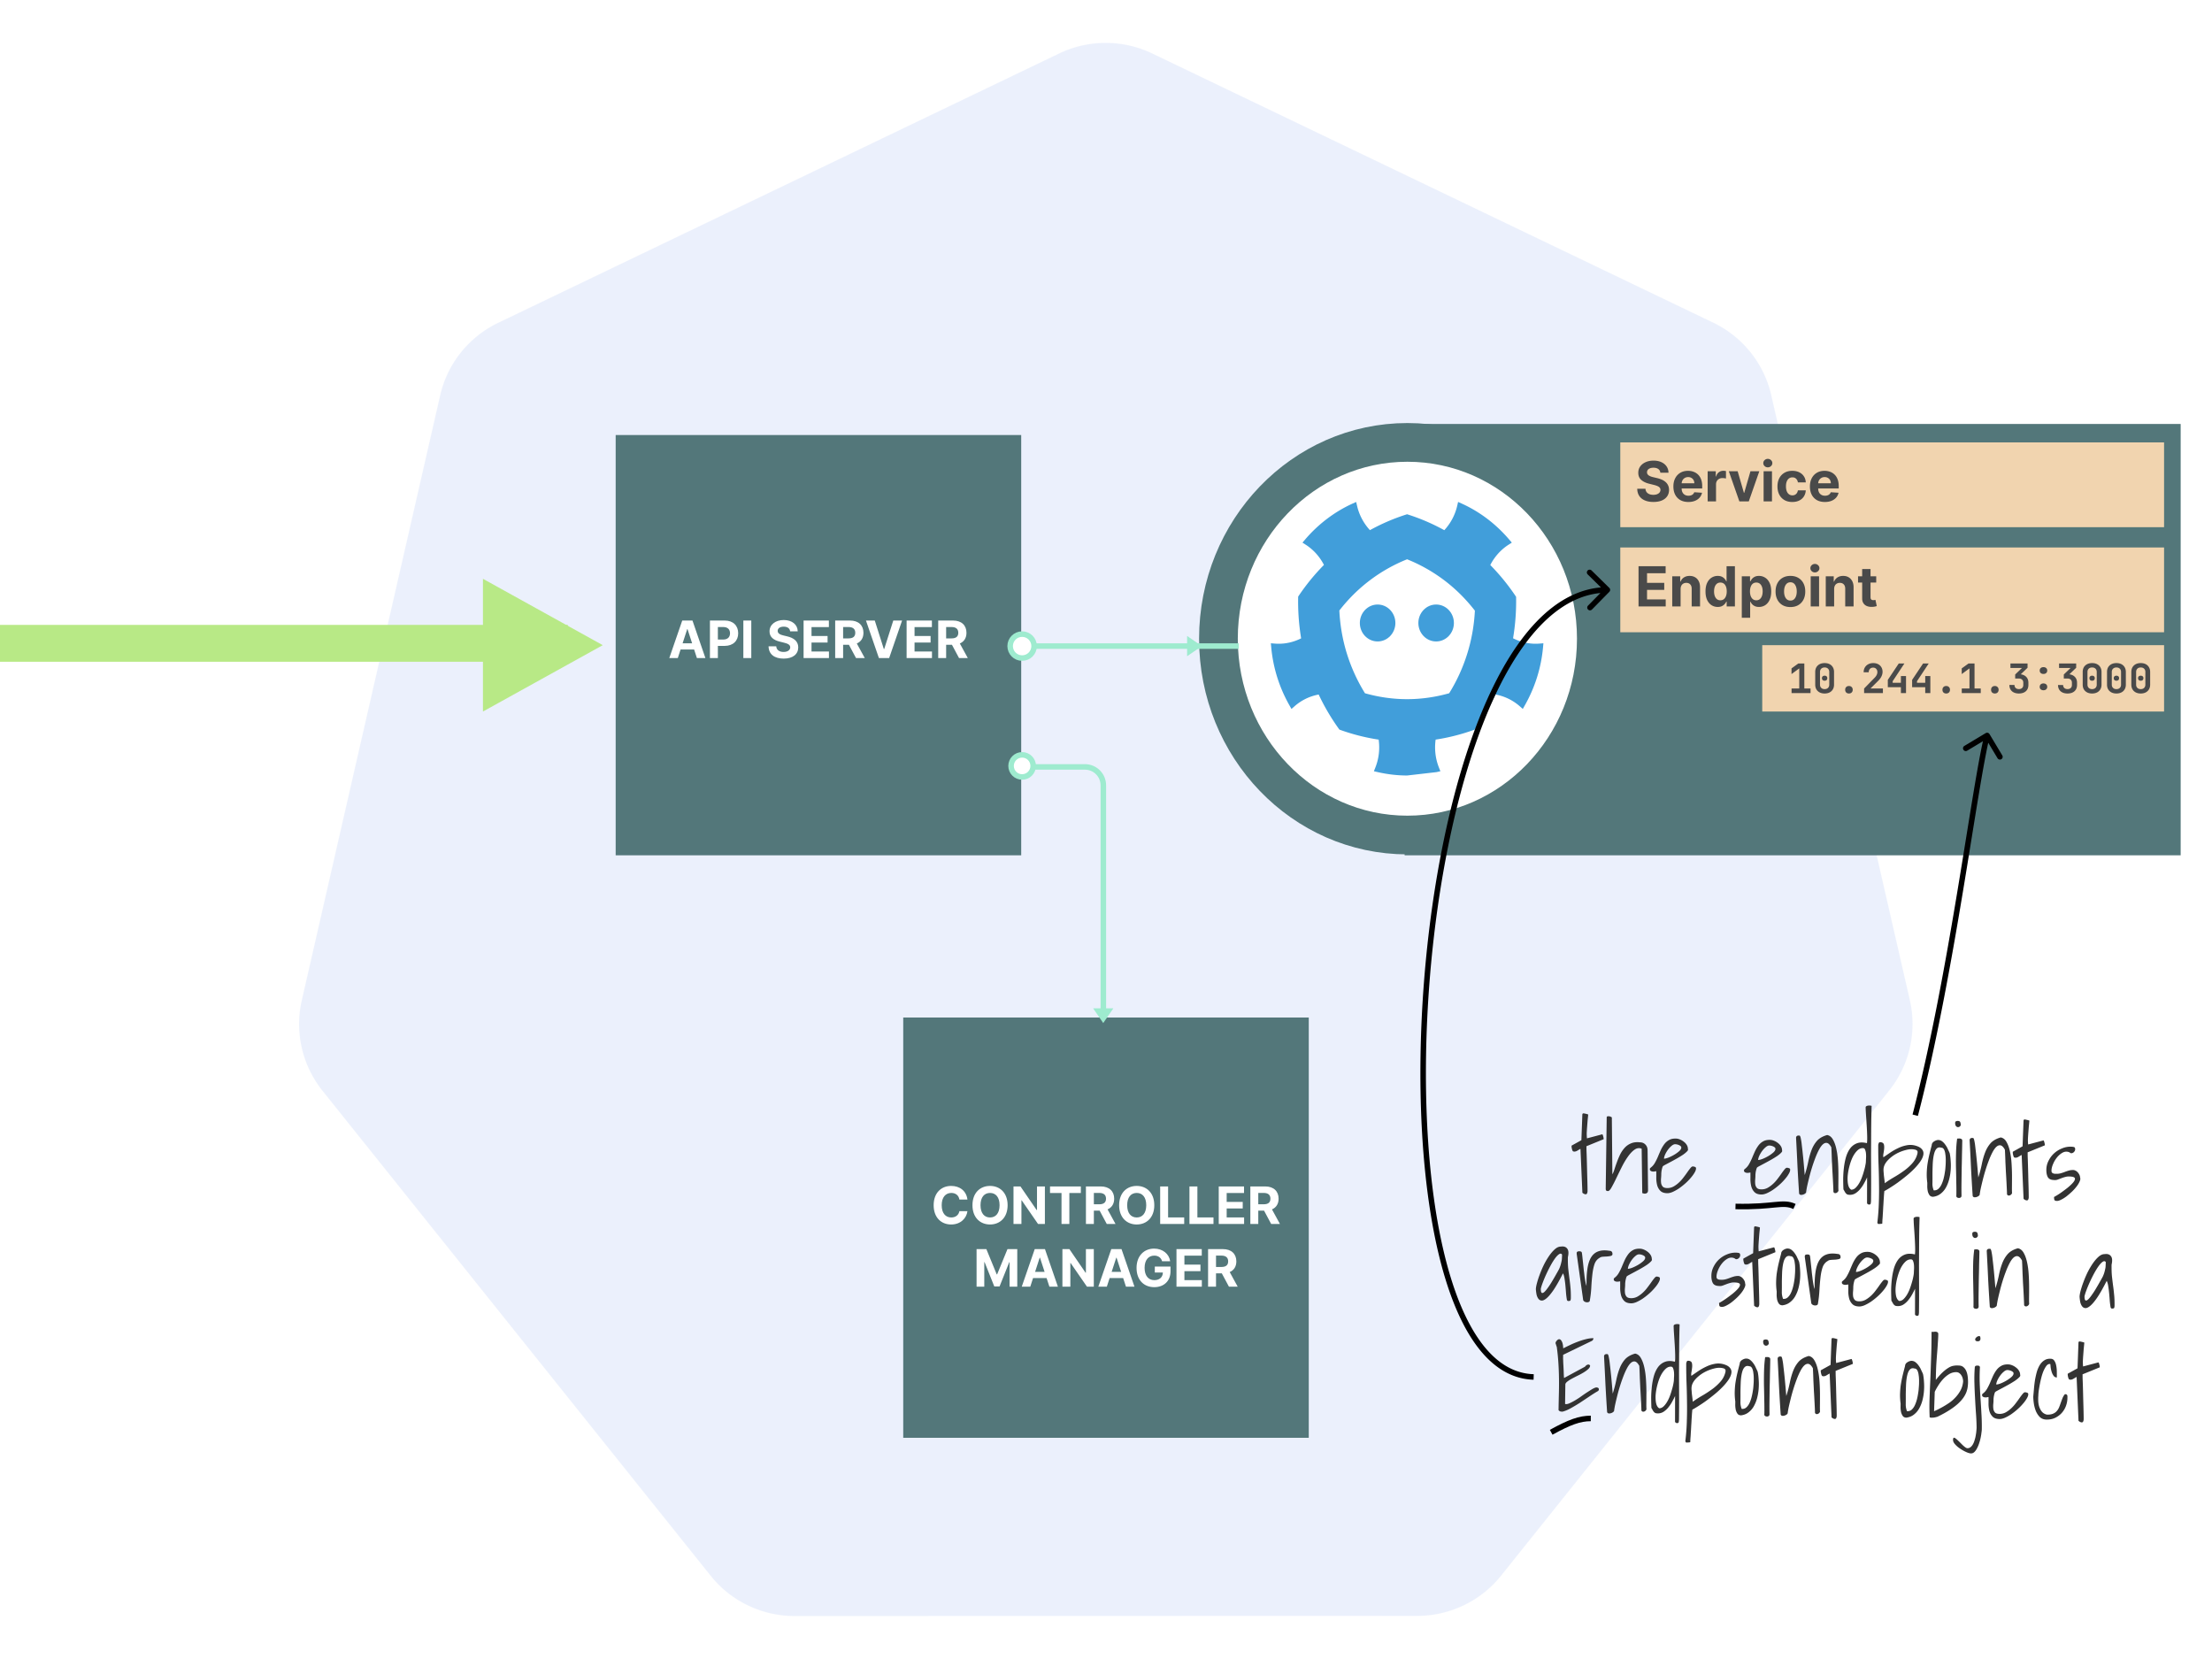
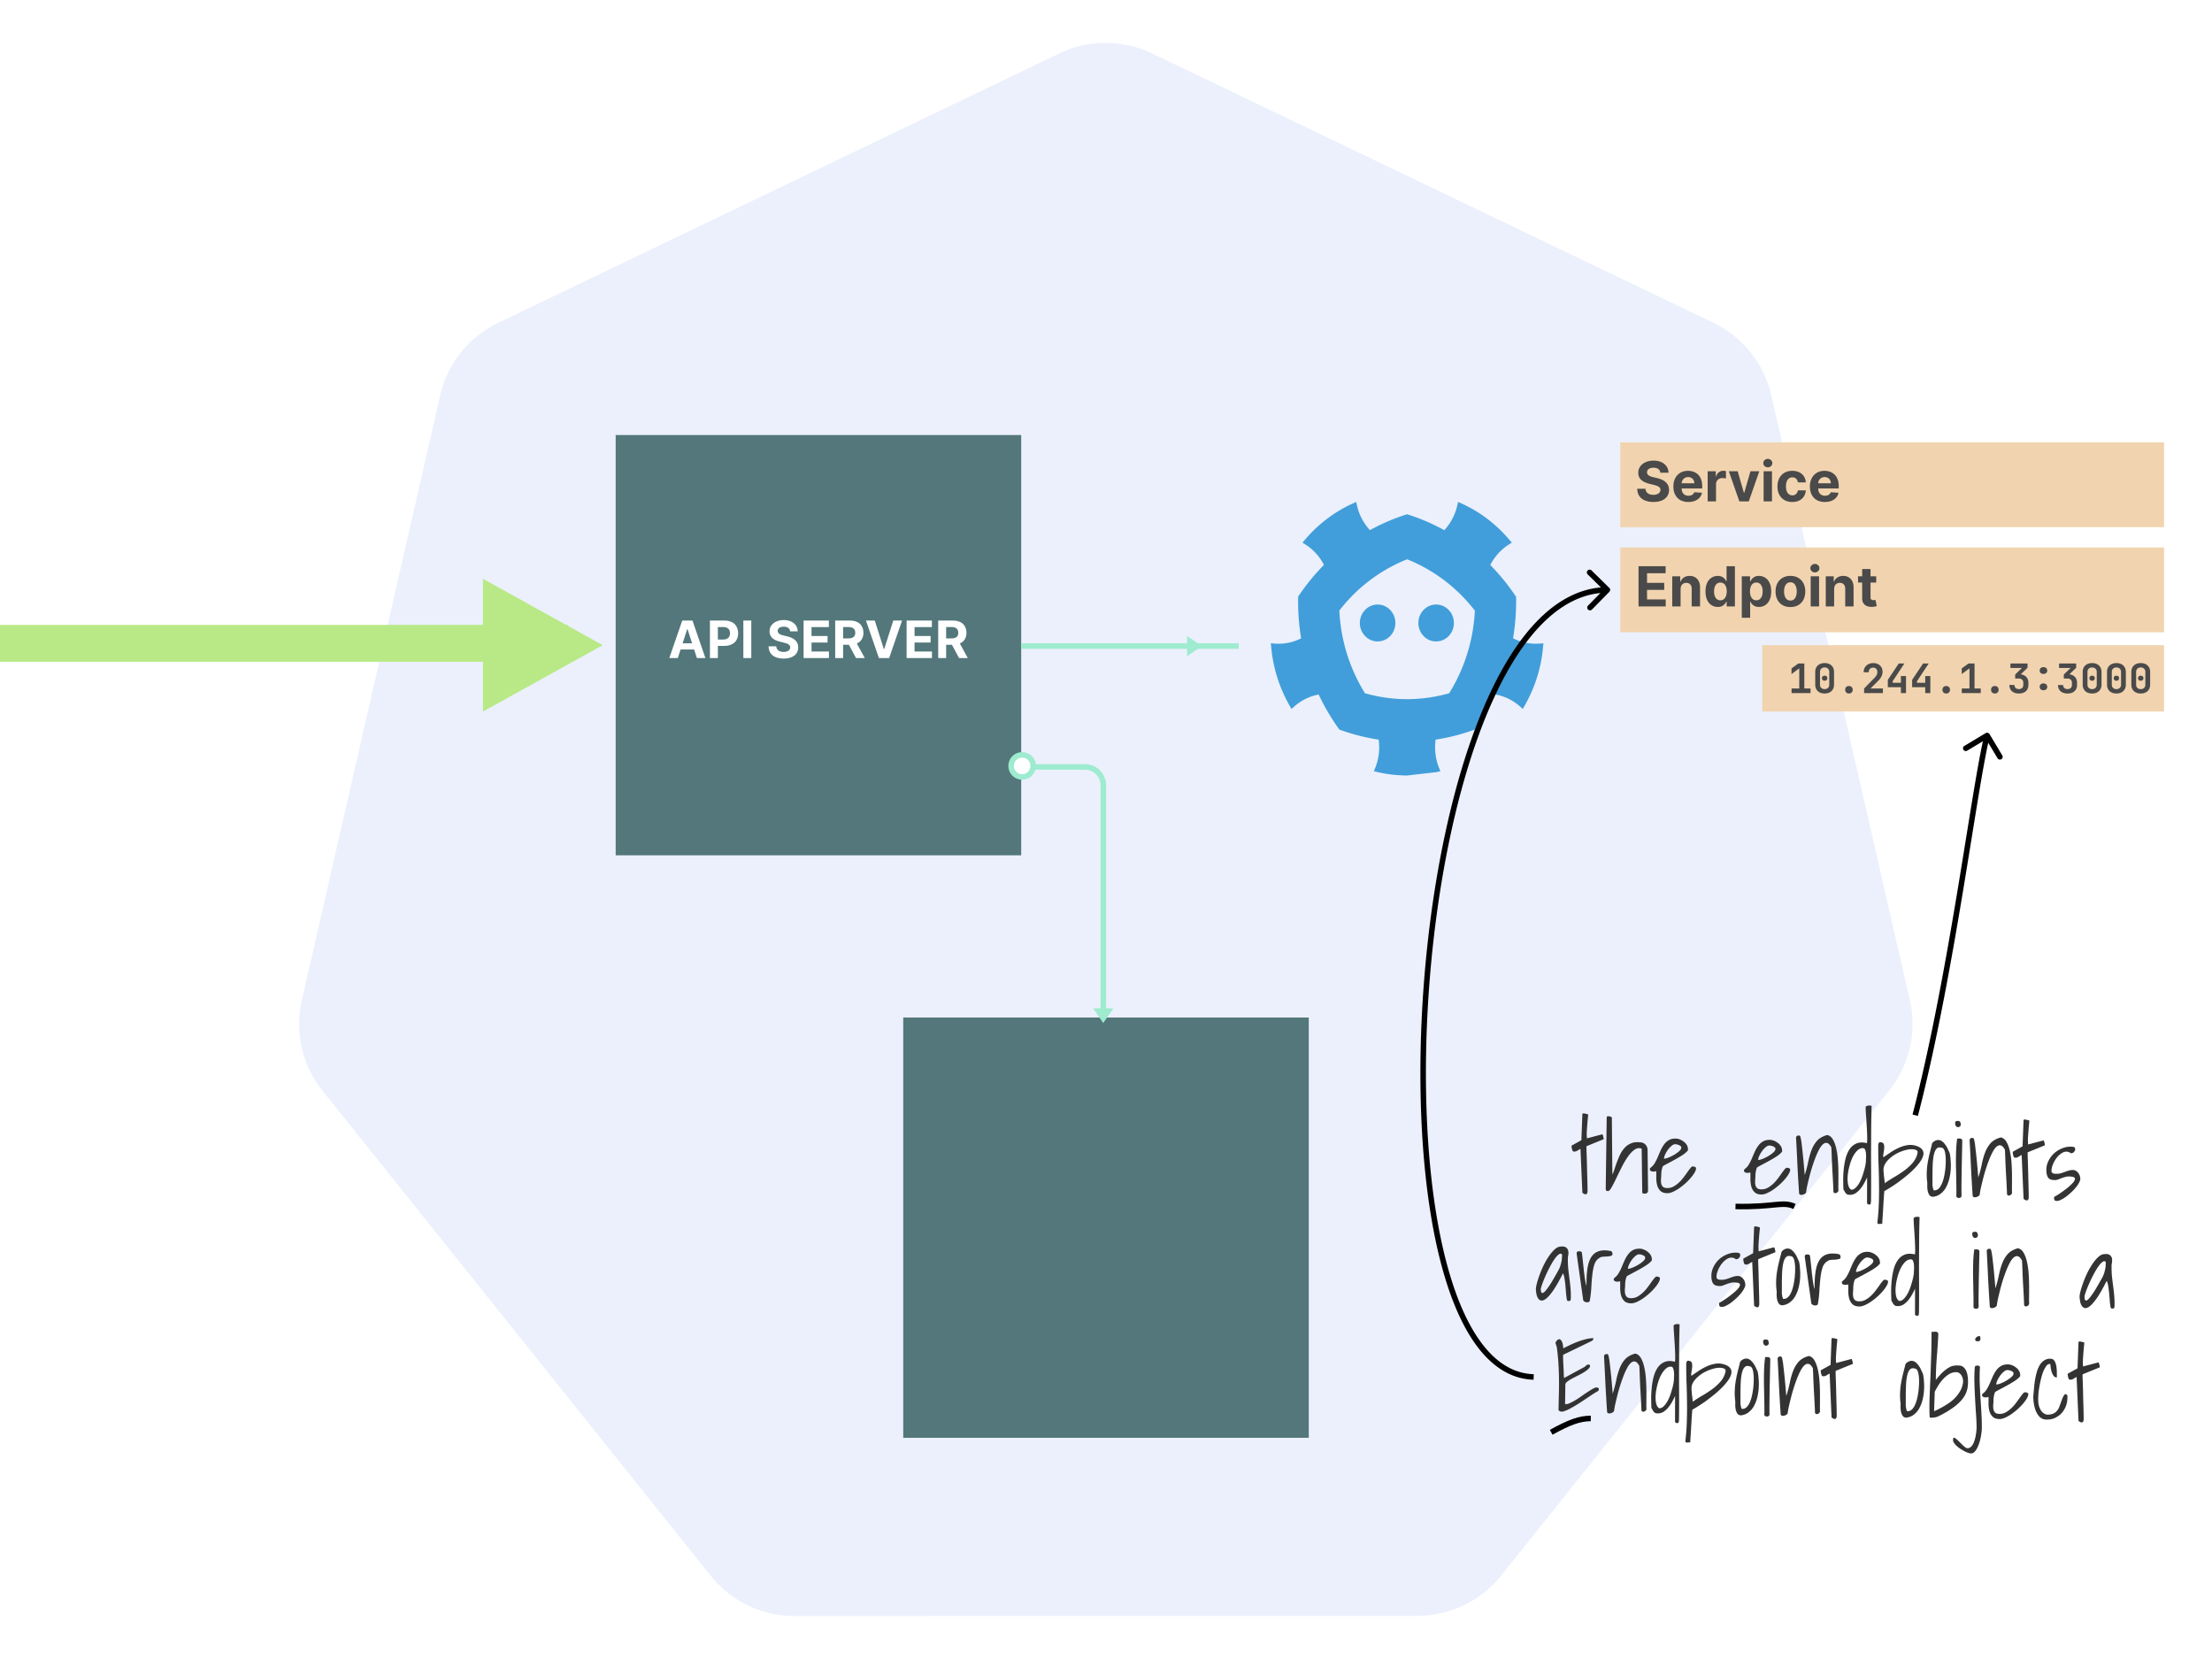
<svg xmlns="http://www.w3.org/2000/svg" viewBox="0 0 1200 900" fill="none">
  <path fill="#fff" d="M0 0h1200v900H0z" />
  <path d="M596.87 23.327a58.347 58.347 0 00-22.301 5.67L270.266 175.106c-15.955 7.656-27.543 22.137-31.485 39.342l-75.074 328.196a57.835 57.835 0 007.901 44.466 57.672 57.672 0 003.308 4.615l210.626 263.159c11.045 13.794 27.789 21.826 45.496 21.822l337.773-.078c17.7.013 34.444-8.004 45.496-21.783l210.553-263.198a57.82 57.82 0 0011.24-49.081L960.913 214.37c-3.942-17.206-15.531-31.686-31.485-39.343L625.085 28.997a58.353 58.353 0 00-28.215-5.67z" fill="#326CE5" stroke="#fff" stroke-width=".5" opacity=".1" />
  <g clip-path="url(#clip0_1_798)">
    <path fill-rule="evenodd" clip-rule="evenodd" d="M490 552h220v228H490V552z" fill="#53777A" />
-     <path d="M524.827 650.766c-.567-4.704-4.126-7.408-8.839-7.408-5.38 0-9.486 3.798-9.486 10.46 0 6.642 4.037 10.46 9.486 10.46 5.22 0 8.372-3.47 8.839-7.218l-4.355-.02c-.408 2.177-2.118 3.43-4.415 3.43-3.092 0-5.19-2.297-5.19-6.652 0-4.236 2.068-6.652 5.22-6.652 2.357 0 4.057 1.362 4.385 3.6h4.355zm21.8 3.052c0-6.662-4.136-10.46-9.535-10.46-5.429 0-9.536 3.798-9.536 10.46 0 6.632 4.107 10.46 9.536 10.46 5.399 0 9.535-3.798 9.535-10.46zm-4.365 0c0 4.316-2.048 6.652-5.17 6.652-3.132 0-5.17-2.336-5.17-6.652 0-4.315 2.038-6.652 5.17-6.652 3.122 0 5.17 2.337 5.17 6.652zm24.587-10.182h-4.285v12.807h-.179l-8.79-12.807h-3.778V664h4.305v-12.817h.149l8.86 12.817h3.718v-20.364zm2.782 3.55h6.234V664h4.256v-16.814h6.234v-3.55h-16.724v3.55zM589.11 664h4.305v-7.219h3.142l3.858 7.219h4.753l-4.325-7.915c2.316-.994 3.599-3.013 3.599-5.797 0-4.047-2.675-6.652-7.298-6.652h-8.034V664zm4.305-10.679v-6.165h2.904c2.485 0 3.688 1.104 3.688 3.132 0 2.019-1.203 3.033-3.669 3.033h-2.923zm32.783.497c0-6.662-4.137-10.46-9.536-10.46-5.429 0-9.535 3.798-9.535 10.46 0 6.632 4.106 10.46 9.535 10.46 5.399 0 9.536-3.798 9.536-10.46zm-4.365 0c0 4.316-2.049 6.652-5.171 6.652-3.132 0-5.17-2.336-5.17-6.652 0-4.315 2.038-6.652 5.17-6.652 3.122 0 5.171 2.337 5.171 6.652zM629.387 664h13.036v-3.55h-8.731v-16.814h-4.305V664zm15.887 0h13.035v-3.55h-8.73v-16.814h-4.305V664zm15.887 0h13.761v-3.55h-9.456v-4.862h8.71v-3.55h-8.71v-4.852h9.416v-3.55h-13.721V664zm17.144 0h4.305v-7.219h3.142L689.61 664h4.753l-4.325-7.915c2.317-.994 3.599-3.013 3.599-5.797 0-4.047-2.674-6.652-7.298-6.652h-8.034V664zm4.305-10.679v-6.165h2.904c2.486 0 3.689 1.104 3.689 3.132 0 2.019-1.203 3.033-3.669 3.033h-2.924zm-152.823 24.315V698h4.177v-13.304h.169l5.27 13.205h2.843l5.27-13.155h.169V698h4.176v-20.364h-5.309l-5.608 13.682h-.239l-5.608-13.682h-5.31zM558.919 698l1.511-4.643h7.348l1.511 4.643h4.614l-7.02-20.364h-5.548L554.305 698h4.614zm2.605-8.004l2.505-7.706h.159l2.506 7.706h-5.17zm31.863-12.36h-4.286v12.807h-.179l-8.79-12.807h-3.778V698h4.305v-12.817h.149l8.86 12.817h3.719v-20.364zM600.454 698l1.511-4.643h7.348l1.511 4.643h4.614l-7.02-20.364h-5.548L595.84 698h4.614zm2.605-8.004l2.505-7.706h.16l2.505 7.706h-5.17zm27.376-5.777h4.375c-.557-4.027-4.107-6.861-8.71-6.861-5.38 0-9.526 3.878-9.526 10.48 0 6.443 3.878 10.44 9.615 10.44 5.141 0 8.81-3.251 8.81-8.61v-2.566h-8.522v3.242h4.375c-.059 2.525-1.779 4.126-4.643 4.126-3.232 0-5.27-2.416-5.27-6.672 0-4.236 2.118-6.632 5.23-6.632 2.218 0 3.719 1.144 4.266 3.053zM638.233 698h13.761v-3.55h-9.456v-4.862h8.71v-3.55h-8.71v-4.852h9.416v-3.55h-13.721V698zm17.144 0h4.306v-7.219h3.142l3.858 7.219h4.753l-4.326-7.915c2.317-.994 3.6-3.013 3.6-5.797 0-4.047-2.675-6.652-7.299-6.652h-8.034V698zm4.306-10.679v-6.165h2.903c2.486 0 3.689 1.104 3.689 3.132 0 2.019-1.203 3.033-3.669 3.033h-2.923z" fill="#fff" />
  </g>
  <path fill-rule="evenodd" clip-rule="evenodd" d="M327 350l-65 36v-72l65 36z" fill="#B8E986" />
  <path fill-rule="evenodd" clip-rule="evenodd" d="M0 359v-20h308v20H0z" fill="#B8E986" />
  <g clip-path="url(#clip1_1_798)">
    <path fill-rule="evenodd" clip-rule="evenodd" d="M334 236h220v228H334V236z" fill="#53777A" />
    <path d="M367.7 357l1.511-4.643h7.348L378.07 357h4.614l-7.02-20.364h-5.548L363.086 357h4.614zm2.605-8.004l2.506-7.706h.159l2.505 7.706h-5.17zm14.83 8.004h4.306v-6.602h3.619c4.683 0 7.408-2.794 7.408-6.861 0-4.047-2.675-6.901-7.299-6.901h-8.034V357zm4.306-10.053v-6.791h2.903c2.486 0 3.689 1.353 3.689 3.381 0 2.018-1.203 3.41-3.669 3.41h-2.923zm18.128-10.311h-4.305V357h4.305v-20.364zm21.07 5.857h4.126c-.059-3.629-3.042-6.135-7.576-6.135-4.465 0-7.736 2.466-7.716 6.165-.01 3.003 2.108 4.723 5.548 5.548l2.217.557c2.218.537 3.451 1.173 3.461 2.545-.01 1.492-1.422 2.506-3.61 2.506-2.237 0-3.848-1.034-3.987-3.072h-4.166c.109 4.404 3.261 6.681 8.203 6.681 4.972 0 7.895-2.376 7.905-6.105-.01-3.39-2.565-5.19-6.105-5.986l-1.83-.437c-1.77-.408-3.251-1.064-3.221-2.526 0-1.312 1.163-2.277 3.271-2.277 2.058 0 3.321.935 3.48 2.536zM435.94 357h13.761v-3.55h-9.456v-4.862h8.71v-3.55h-8.71v-4.852h9.416v-3.55H435.94V357zm17.144 0h4.306v-7.219h3.142L464.39 357h4.753l-4.326-7.915c2.317-.994 3.6-3.013 3.6-5.797 0-4.047-2.675-6.652-7.299-6.652h-8.034V357zm4.306-10.679v-6.165h2.903c2.486 0 3.689 1.104 3.689 3.132 0 2.019-1.203 3.033-3.669 3.033h-2.923zm17.174-9.685h-4.783l7.03 20.364h5.549l7.019-20.364h-4.772l-4.932 15.472h-.189l-4.922-15.472zM491.83 357h13.762v-3.55h-9.456v-4.862h8.71v-3.55h-8.71v-4.852h9.416v-3.55H491.83V357zm17.145 0h4.305v-7.219h3.142L520.28 357h4.753l-4.325-7.915c2.317-.994 3.599-3.013 3.599-5.797 0-4.047-2.674-6.652-7.298-6.652h-8.034V357zm4.305-10.679v-6.165h2.904c2.486 0 3.689 1.104 3.689 3.132 0 2.019-1.203 3.033-3.669 3.033h-2.924z" fill="#fff" />
  </g>
-   <path fill="#53777A" d="M762 230h421v234H762z" />
-   <ellipse cx="763.5" cy="346.5" rx="102.5" ry="106.5" fill="#fff" stroke="#53777A" stroke-width="21" />
  <path d="M756.992 337.963c0 5.54-4.321 10.022-9.645 10.022-5.329 0-9.637-4.481-9.637-10.022 0-5.516 4.309-10.015 9.637-10.015 5.324 0 9.645 4.499 9.645 10.015zm12.46.002c0 5.54 4.321 10.022 9.645 10.022s9.64-4.481 9.64-10.022c0-5.518-4.316-10.017-9.64-10.017-5.324 0-9.645 4.499-9.645 10.017z" fill="#419EDA" />
  <path fill-rule="evenodd" clip-rule="evenodd" d="M833.068 349.232c.742 0 1.439-.028 2.134-.089l2.087-.167-.199 2.2c-1.025 11.13-4.356 21.732-9.901 31.512l-1.075 1.901-1.622-1.428a27.422 27.422 0 00-13.197-6.397 117.99 117.99 0 01-11.251 19.039c-6.806 2.474-13.897 4.323-21.219 5.427-.704 5.051-.143 10.282 1.769 15.112l.811 2.051-2.082.475-15.953 1.837c-5.261 0-10.633-.62-15.958-1.837l-2.08-.475.809-2.047c1.917-4.83 2.479-10.054 1.774-15.105-7.35-1.103-14.468-2.956-21.299-5.438a117.861 117.861 0 01-11.239-19.021 27.298 27.298 0 00-13.132 6.391l-1.622 1.431-1.081-1.906c-5.535-9.768-8.867-20.371-9.907-31.519l-.199-2.203 2.124.168c.681.059 1.383.087 2.133.087 4.272 0 8.421-1.036 12.166-2.937a122.218 122.218 0 01-1.606-22.647 116.355 116.355 0 0113.985-17.184c-2.28-4.425-5.647-8.231-9.849-10.935l-1.808-1.163 1.414-1.656c7.148-8.375 16.058-15.126 25.767-19.521l1.953-.882.502 2.152a29.143 29.143 0 006.963 13.149 109.692 109.692 0 0120.158-8.625 109.574 109.574 0 0120.189 8.644 29.161 29.161 0 006.988-13.179l.498-2.154 1.961.887c9.832 4.46 18.504 11.033 25.77 19.534l1.411 1.652-1.81 1.163c-4.215 2.715-7.592 6.543-9.876 10.993a115.818 115.818 0 0114.01 17.251 122.205 122.205 0 01-1.647 22.492c3.764 1.919 7.936 2.967 12.236 2.967zm-69.73 30.062c7.619 0 15.284-1.076 22.832-3.209a93.295 93.295 0 009.79-21.427c2.352-7.499 3.743-15.323 4.161-23.38-4.902-6.306-10.474-11.839-16.627-16.485a87.57 87.57 0 00-20.156-11.384 87.162 87.162 0 00-20.194 11.409c-6.13 4.621-11.678 10.111-16.556 16.378.399 8.103 1.773 15.972 4.121 23.484a93.614 93.614 0 009.779 21.405c7.554 2.133 15.21 3.209 22.85 3.209z" fill="#419EDA" />
  <g clip-path="url(#clip2_1_798)">
    <path fill="#F1D4AF" d="M879 240h295v46H879z" />
    <path d="M900.732 256.457c-.085-.86-.451-1.527-1.097-2.003-.646-.476-1.523-.714-2.631-.714-.753 0-1.389.107-1.907.32-.519.206-.917.493-1.194.863a2.08 2.08 0 00-.404 1.257c-.015.39.067.731.245 1.022.184.292.436.544.756.757.32.206.689.387 1.108.543.419.149.866.277 1.342.384l1.961.468c.951.213 1.825.498 2.62.853a7.955 7.955 0 012.067 1.31 5.462 5.462 0 011.353 1.832c.327.704.494 1.51.501 2.419-.007 1.335-.348 2.493-1.023 3.473-.668.973-1.634 1.729-2.898 2.269-1.257.533-2.773.799-4.549.799-1.761 0-3.295-.27-4.602-.81-1.3-.539-2.315-1.338-3.047-2.397-.724-1.065-1.104-2.383-1.14-3.952h4.464c.05.731.259 1.342.629 1.832.376.483.877.849 1.502 1.098.632.241 1.346.362 2.141.362.781 0 1.459-.114 2.035-.341.582-.227 1.033-.543 1.353-.948.319-.405.479-.87.479-1.396 0-.49-.145-.902-.437-1.236-.284-.334-.703-.618-1.257-.852-.547-.234-1.218-.447-2.013-.639l-2.376-.597c-1.839-.447-3.292-1.147-4.357-2.098-1.066-.952-1.595-2.234-1.588-3.846-.007-1.321.345-2.476 1.055-3.463.717-.987 1.701-1.758 2.951-2.312 1.25-.553 2.671-.83 4.262-.83 1.619 0 3.032.277 4.24.83 1.214.554 2.159 1.325 2.833 2.312.675.987 1.023 2.131 1.044 3.431h-4.421zm15.195 15.863c-1.684 0-3.132-.341-4.347-1.023a7.005 7.005 0 01-2.791-2.919c-.654-1.264-.98-2.759-.98-4.485 0-1.683.326-3.161.98-4.432.653-1.271 1.573-2.262 2.759-2.972 1.193-.711 2.592-1.066 4.198-1.066 1.079 0 2.084.174 3.014.522a6.687 6.687 0 012.451 1.545c.703.689 1.25 1.555 1.64 2.599.391 1.037.586 2.252.586 3.644v1.246H909.62v-2.812h9.545c0-.654-.142-1.232-.426-1.737a3.052 3.052 0 00-1.182-1.182c-.498-.291-1.076-.437-1.737-.437-.689 0-1.3.16-1.832.479a3.365 3.365 0 00-1.236 1.268 3.585 3.585 0 00-.458 1.758v2.674c0 .81.149 1.509.447 2.099a3.276 3.276 0 001.289 1.363c.554.32 1.211.48 1.971.48a4.29 4.29 0 001.385-.213 2.873 2.873 0 001.076-.639c.298-.285.526-.633.682-1.044l4.197.276a5.727 5.727 0 01-1.31 2.643c-.653.745-1.499 1.328-2.535 1.747-1.03.412-2.22.618-3.569.618zm10.472-.32v-16.364h4.4v2.855h.17c.299-1.015.799-1.782 1.502-2.301.704-.525 1.513-.788 2.429-.788a6.697 6.697 0 011.428.16v4.027a5.95 5.95 0 00-.884-.171 8.074 8.074 0 00-1.034-.074c-.667 0-1.264.145-1.789.437a3.205 3.205 0 00-1.236 1.193c-.299.511-.448 1.101-.448 1.768V272h-4.538zm28.029-16.364L948.707 272h-5.113l-5.721-16.364h4.794l3.398 11.708h.171l3.387-11.708h4.805zM956.751 272v-16.364h4.538V272h-4.538zm2.279-18.473a2.468 2.468 0 01-1.736-.671c-.476-.455-.714-.998-.714-1.63 0-.625.238-1.161.714-1.609a2.447 2.447 0 011.736-.682c.675 0 1.25.228 1.726.682.483.448.725.984.725 1.609 0 .632-.242 1.175-.725 1.63-.476.447-1.051.671-1.726.671zm13.288 18.793c-1.676 0-3.118-.356-4.325-1.066a7.19 7.19 0 01-2.77-2.983c-.64-1.271-.959-2.734-.959-4.389 0-1.676.323-3.146.969-4.41a7.21 7.21 0 012.781-2.973c1.2-.717 2.628-1.076 4.283-1.076 1.427 0 2.677.26 3.75.778 1.072.518 1.921 1.246 2.546 2.184.625.937.969 2.038 1.033 3.303h-4.283c-.12-.817-.44-1.474-.958-1.971-.512-.505-1.183-.757-2.014-.757-.703 0-1.317.192-1.843.576-.518.376-.923.926-1.214 1.651-.292.724-.437 1.601-.437 2.631 0 1.044.142 1.932.426 2.664.291.731.699 1.289 1.225 1.672.526.384 1.14.575 1.843.575.519 0 .984-.106 1.396-.319a2.694 2.694 0 001.033-.927c.277-.412.458-.906.543-1.481h4.283c-.071 1.25-.412 2.351-1.023 3.303-.603.944-1.438 1.683-2.503 2.216-1.066.532-2.326.799-3.782.799zm17.671 0c-1.683 0-3.132-.341-4.346-1.023a7.007 7.007 0 01-2.792-2.919c-.653-1.264-.98-2.759-.98-4.485 0-1.683.327-3.161.98-4.432.654-1.271 1.574-2.262 2.76-2.972 1.193-.711 2.592-1.066 4.197-1.066 1.08 0 2.085.174 3.015.522a6.692 6.692 0 012.45 1.545c.703.689 1.25 1.555 1.641 2.599.391 1.037.586 2.252.586 3.644v1.246h-13.818v-2.812h9.546c0-.654-.142-1.232-.426-1.737a3.055 3.055 0 00-1.183-1.182c-.497-.291-1.076-.437-1.736-.437-.689 0-1.3.16-1.833.479a3.38 3.38 0 00-1.236 1.268 3.585 3.585 0 00-.458 1.758v2.674c0 .81.15 1.509.448 2.099a3.27 3.27 0 001.289 1.363c.554.32 1.211.48 1.971.48.504 0 .966-.071 1.385-.213a2.88 2.88 0 001.076-.639c.298-.285.525-.633.681-1.044l4.198.276a5.737 5.737 0 01-1.31 2.643c-.654.745-1.499 1.328-2.536 1.747-1.03.412-2.219.618-3.569.618z" fill="#4A4A4A" />
  </g>
  <path fill="#F1D4AF" d="M879 297h295v46H879zm77 53h218v36H956z" />
  <path d="M971.912 376v-2.486h4.18v-10.912l-4.202 3.08v-3.08l3.696-2.662h3.256v13.574h3.366V376h-10.296zm17.944.22c-1.041 0-1.943-.198-2.706-.594a4.35 4.35 0 01-1.782-1.672c-.411-.719-.616-1.562-.616-2.53v-6.908c0-.968.205-1.811.616-2.53a4.35 4.35 0 011.782-1.672c.763-.396 1.665-.594 2.706-.594 1.056 0 1.958.198 2.706.594a4.21 4.21 0 011.76 1.672c.425.719.638 1.562.638 2.53v6.908c0 .968-.213 1.811-.638 2.53a4.21 4.21 0 01-1.76 1.672c-.763.396-1.665.594-2.706.594zm0-2.376c.763 0 1.371-.22 1.826-.66.455-.44.682-1.027.682-1.76v-6.908c0-.733-.227-1.32-.682-1.76-.455-.44-1.063-.66-1.826-.66-.763 0-1.371.22-1.826.66-.455.44-.682 1.027-.682 1.76v6.908c0 .733.227 1.32.682 1.76.455.44 1.063.66 1.826.66zm0-4.554c-.425 0-.777-.117-1.056-.352-.264-.249-.396-.594-.396-1.034 0-.44.132-.77.396-.99.264-.235.616-.352 1.056-.352.44 0 .792.117 1.056.352.264.22.396.55.396.99 0 .44-.132.785-.396 1.034-.264.235-.616.352-1.056.352zm13.194 6.93c-.62 0-1.12-.183-1.5-.55-.37-.381-.55-.873-.55-1.474 0-.616.18-1.107.55-1.474.38-.381.88-.572 1.5-.572.61 0 1.1.191 1.47.572.38.367.57.858.57 1.474 0 .601-.19 1.093-.57 1.474-.37.367-.86.55-1.47.55zm8.22-.22v-2.486l5.78-5.918c.49-.513.84-1.012 1.06-1.496.23-.499.35-.997.35-1.496 0-.719-.21-1.298-.64-1.738-.41-.455-.97-.682-1.67-.682-.72 0-1.3.235-1.74.704-.42.455-.64 1.063-.64 1.826h-2.75c0-1.012.22-1.885.66-2.618a4.527 4.527 0 011.83-1.738c.78-.425 1.68-.638 2.71-.638 1.02 0 1.91.198 2.66.594.76.396 1.35.953 1.76 1.672.42.704.64 1.533.64 2.486 0 .821-.2 1.643-.6 2.464-.38.821-1.02 1.672-1.91 2.552l-4.05 4.026h6.75V376h-10.2zm19.96 0v-3.19h-7.1v-3.982l5.94-8.888h3.06l-6.36 9.614v.836h4.46v-3.63h2.78V376h-2.78zm13.2 0v-3.19h-7.11v-3.982l5.94-8.888h3.06l-6.36 9.614v.836h4.47v-3.63h2.77V376h-2.77zm11.38.22c-.61 0-1.11-.183-1.49-.55-.37-.381-.55-.873-.55-1.474 0-.616.18-1.107.55-1.474.38-.381.88-.572 1.49-.572.62 0 1.11.191 1.48.572.38.367.57.858.57 1.474 0 .601-.19 1.093-.57 1.474-.37.367-.86.55-1.48.55zm8.44-.22v-2.486h4.18v-10.912l-4.2 3.08v-3.08l3.7-2.662h3.25v13.574h3.37V376h-10.3zm17.95.22c-.62 0-1.12-.183-1.5-.55-.37-.381-.55-.873-.55-1.474 0-.616.18-1.107.55-1.474.38-.381.88-.572 1.5-.572.61 0 1.1.191 1.47.572.38.367.57.858.57 1.474 0 .601-.19 1.093-.57 1.474-.37.367-.86.55-1.47.55zm13.03 0c-1.57 0-2.82-.411-3.76-1.232-.92-.836-1.38-1.965-1.38-3.388h2.77c0 .689.21 1.232.64 1.628.42.396 1.01.594 1.76.594.73 0 1.31-.198 1.73-.594.43-.396.64-.939.64-1.628v-1.21c0-.719-.21-1.276-.64-1.672-.41-.411-.99-.616-1.73-.616h-2.03v-2.2l3.7-3.542h-6.27v-2.42h9.28v2.332l-4.82 4.62.14-1.144c1.58 0 2.83.418 3.76 1.254.92.821 1.38 1.951 1.38 3.388v1.21c0 1.423-.46 2.552-1.38 3.388-.93.821-2.19 1.232-3.79 1.232zm13.35-10.604c-.62 0-1.12-.169-1.5-.506-.36-.352-.55-.799-.55-1.342 0-.557.19-1.005.55-1.342.38-.337.88-.506 1.5-.506.61 0 1.11.169 1.47.506.38.337.57.785.57 1.342 0 .543-.19.99-.57 1.342-.36.337-.86.506-1.47.506zm0 8.844c-.62 0-1.12-.169-1.5-.506-.36-.337-.55-.785-.55-1.342s.19-1.005.55-1.342c.38-.337.88-.506 1.5-.506.61 0 1.11.169 1.47.506.38.337.57.785.57 1.342s-.19 1.005-.57 1.342c-.36.337-.86.506-1.47.506zm13.04 1.76c-1.57 0-2.83-.411-3.77-1.232-.92-.836-1.38-1.965-1.38-3.388h2.77c0 .689.21 1.232.64 1.628.42.396 1.01.594 1.76.594.73 0 1.31-.198 1.74-.594.42-.396.63-.939.63-1.628v-1.21c0-.719-.21-1.276-.63-1.672-.41-.411-.99-.616-1.74-.616h-2.03v-2.2l3.7-3.542h-6.27v-2.42h9.28v2.332l-4.81 4.62.13-1.144c1.58 0 2.84.418 3.76 1.254.92.821 1.39 1.951 1.39 3.388v1.21c0 1.423-.47 2.552-1.39 3.388-.92.821-2.19 1.232-3.78 1.232zm13.34 0c-1.04 0-1.94-.198-2.7-.594a4.36 4.36 0 01-1.79-1.672c-.41-.719-.61-1.562-.61-2.53v-6.908c0-.968.2-1.811.61-2.53a4.36 4.36 0 011.79-1.672c.76-.396 1.66-.594 2.7-.594 1.06 0 1.96.198 2.71.594.76.396 1.35.953 1.76 1.672.42.719.64 1.562.64 2.53v6.908c0 .968-.22 1.811-.64 2.53-.41.719-1 1.276-1.76 1.672-.77.396-1.67.594-2.71.594zm0-2.376c.76 0 1.37-.22 1.83-.66.45-.44.68-1.027.68-1.76v-6.908c0-.733-.23-1.32-.68-1.76-.46-.44-1.07-.66-1.83-.66s-1.37.22-1.82.66c-.46.44-.69 1.027-.69 1.76v6.908c0 .733.23 1.32.69 1.76.45.44 1.06.66 1.82.66zm0-4.554c-.42 0-.78-.117-1.05-.352-.27-.249-.4-.594-.4-1.034 0-.44.13-.77.4-.99.26-.235.61-.352 1.05-.352.44 0 .79.117 1.06.352.26.22.39.55.39.99 0 .44-.13.785-.39 1.034-.27.235-.62.352-1.06.352zm13.19 6.93c-1.04 0-1.94-.198-2.7-.594a4.36 4.36 0 01-1.79-1.672c-.41-.719-.61-1.562-.61-2.53v-6.908c0-.968.2-1.811.61-2.53a4.36 4.36 0 011.79-1.672c.76-.396 1.66-.594 2.7-.594 1.06 0 1.96.198 2.71.594.76.396 1.35.953 1.76 1.672.42.719.64 1.562.64 2.53v6.908c0 .968-.22 1.811-.64 2.53-.41.719-1 1.276-1.76 1.672-.76.396-1.67.594-2.71.594zm0-2.376c.77 0 1.37-.22 1.83-.66.45-.44.68-1.027.68-1.76v-6.908c0-.733-.23-1.32-.68-1.76-.46-.44-1.06-.66-1.83-.66-.76 0-1.37.22-1.82.66-.46.44-.69 1.027-.69 1.76v6.908c0 .733.23 1.32.69 1.76.45.44 1.06.66 1.82.66zm0-4.554c-.42 0-.77-.117-1.05-.352-.27-.249-.4-.594-.4-1.034 0-.44.13-.77.4-.99.26-.235.61-.352 1.05-.352.44 0 .79.117 1.06.352.26.22.39.55.39.99 0 .44-.13.785-.39 1.034-.27.235-.62.352-1.06.352zm13.19 6.93c-1.04 0-1.94-.198-2.7-.594a4.333 4.333 0 01-1.78-1.672c-.41-.719-.62-1.562-.62-2.53v-6.908c0-.968.21-1.811.62-2.53a4.333 4.333 0 011.78-1.672c.76-.396 1.66-.594 2.7-.594 1.06 0 1.96.198 2.71.594.76.396 1.35.953 1.76 1.672.43.719.64 1.562.64 2.53v6.908c0 .968-.21 1.811-.64 2.53-.41.719-1 1.276-1.76 1.672-.76.396-1.66.594-2.71.594zm0-2.376c.77 0 1.38-.22 1.83-.66.45-.44.68-1.027.68-1.76v-6.908c0-.733-.23-1.32-.68-1.76-.45-.44-1.06-.66-1.83-.66-.76 0-1.37.22-1.82.66-.46.44-.68 1.027-.68 1.76v6.908c0 .733.22 1.32.68 1.76.45.44 1.06.66 1.82.66zm0-4.554c-.42 0-.77-.117-1.05-.352-.27-.249-.4-.594-.4-1.034 0-.44.13-.77.4-.99.26-.235.61-.352 1.05-.352.44 0 .8.117 1.06.352.26.22.4.55.4.99 0 .44-.14.785-.4 1.034-.26.235-.62.352-1.06.352zM888.896 329v-21.818h14.702v3.803h-10.089v5.199h9.333v3.803h-9.333v5.21h10.132V329h-14.745zm22.823-9.46V329h-4.539v-16.364h4.326v2.887h.191a4.568 4.568 0 011.822-2.258c.852-.561 1.886-.842 3.1-.842 1.137 0 2.127.249 2.972.746.846.497 1.503 1.207 1.971 2.131.469.916.703 2.01.703 3.281V329h-4.538v-9.609c.007-1.002-.248-1.783-.767-2.344-.518-.568-1.232-.852-2.141-.852-.611 0-1.151.131-1.62.394a2.752 2.752 0 00-1.086 1.15c-.256.498-.387 1.098-.394 1.801zm20.153 9.726c-1.243 0-2.368-.319-3.377-.958-1.001-.647-1.797-1.595-2.386-2.845-.583-1.257-.874-2.798-.874-4.624 0-1.875.302-3.433.906-4.676.603-1.25 1.406-2.184 2.407-2.802a6.172 6.172 0 013.314-.938c.916 0 1.679.157 2.29.469.618.305 1.115.689 1.491 1.151.384.454.675.902.874 1.342h.139v-8.203h4.527V329h-4.474v-2.621h-.192a5.845 5.845 0 01-.905 1.353c-.384.441-.885.806-1.503 1.098-.61.291-1.356.436-2.237.436zm1.438-3.611c.732 0 1.35-.199 1.854-.597.511-.405.902-.969 1.172-1.694.277-.724.415-1.573.415-2.546 0-.973-.135-1.818-.404-2.535-.27-.718-.661-1.272-1.172-1.662-.512-.391-1.133-.586-1.865-.586-.745 0-1.374.202-1.885.607-.512.405-.899.966-1.162 1.683-.262.718-.394 1.549-.394 2.493 0 .952.132 1.794.394 2.525.27.724.657 1.293 1.162 1.705.511.404 1.14.607 1.885.607zm11.605 9.481v-22.5h4.474v2.749h.202c.199-.44.487-.888.863-1.342.384-.462.881-.846 1.492-1.151.618-.312 1.385-.469 2.301-.469 1.193 0 2.294.313 3.303.938 1.008.618 1.814 1.552 2.418 2.802.604 1.243.905 2.801.905 4.676 0 1.826-.294 3.367-.884 4.624-.582 1.25-1.378 2.198-2.386 2.845-1.002.639-2.124.958-3.367.958-.88 0-1.63-.145-2.248-.436-.61-.292-1.111-.657-1.502-1.098a5.575 5.575 0 01-.895-1.353h-.138v8.757h-4.538zm4.442-14.318c0 .973.135 1.822.405 2.546.27.725.66 1.289 1.172 1.694.511.398 1.133.597 1.864.597.739 0 1.364-.203 1.875-.607.511-.412.899-.981 1.161-1.705.27-.731.405-1.573.405-2.525 0-.944-.131-1.775-.394-2.493-.263-.717-.65-1.278-1.161-1.683-.512-.405-1.14-.607-1.886-.607-.739 0-1.364.195-1.875.586-.504.39-.891.944-1.161 1.662-.27.717-.405 1.562-.405 2.535zm21.935 8.502c-1.654 0-3.086-.352-4.293-1.055a7.216 7.216 0 01-2.78-2.962c-.654-1.271-.981-2.745-.981-4.421 0-1.69.327-3.168.981-4.432.653-1.271 1.58-2.258 2.78-2.961 1.207-.711 2.639-1.066 4.293-1.066 1.655 0 3.083.355 4.283 1.066a7.11 7.11 0 012.791 2.961c.654 1.264.98 2.742.98 4.432 0 1.676-.326 3.15-.98 4.421a7.197 7.197 0 01-2.791 2.962c-1.2.703-2.628 1.055-4.283 1.055zm.022-3.516c.753 0 1.381-.213 1.885-.639.505-.433.885-1.023 1.14-1.769.263-.745.394-1.594.394-2.546 0-.952-.131-1.8-.394-2.546-.255-.746-.635-1.335-1.14-1.768-.504-.434-1.132-.65-1.885-.65-.76 0-1.399.216-1.918.65-.511.433-.898 1.022-1.161 1.768-.256.746-.384 1.594-.384 2.546 0 .952.128 1.801.384 2.546.263.746.65 1.336 1.161 1.769.519.426 1.158.639 1.918.639zM982.297 329v-16.364h4.539V329h-4.539zm2.28-18.473a2.468 2.468 0 01-1.736-.671c-.476-.455-.714-.998-.714-1.63 0-.625.238-1.161.714-1.609a2.447 2.447 0 011.736-.682c.675 0 1.25.228 1.726.682.483.448.725.984.725 1.609 0 .632-.242 1.175-.725 1.63-.476.447-1.051.671-1.726.671zm10.433 9.013V329h-4.539v-16.364h4.326v2.887h.191a4.568 4.568 0 011.822-2.258c.852-.561 1.886-.842 3.1-.842 1.14 0 2.13.249 2.97.746.85.497 1.5 1.207 1.97 2.131.47.916.71 2.01.71 3.281V329h-4.54v-9.609c.01-1.002-.25-1.783-.77-2.344-.517-.568-1.231-.852-2.14-.852-.611 0-1.151.131-1.62.394a2.752 2.752 0 00-1.086 1.15c-.256.498-.387 1.098-.394 1.801zm22.83-6.904v3.409h-9.86v-3.409h9.86zm-7.62-3.92h4.54v15.256c0 .419.06.745.19.98.13.227.31.387.53.479.24.092.51.139.81.139.22 0 .43-.018.64-.054l.49-.096.72 3.378c-.23.071-.55.152-.96.245-.42.099-.92.159-1.51.181-1.09.042-2.05-.103-2.87-.437a4.034 4.034 0 01-1.91-1.555c-.45-.704-.68-1.591-.67-2.664v-15.852z" fill="#4A4A4A" />
  <path d="M554 349h118v3H554v-3z" fill="#9EEBCF" />
-   <circle cx="554.5" cy="350.5" r="6.5" fill="#fff" stroke="#9EEBCF" stroke-width="3" />
  <path d="M652 350.5l-8 5.5v-11l8 5.5z" fill="#9EEBCF" />
  <path d="M554.011 416.045h34.549c5.523 0 10 4.477 10 10v125.97" stroke="#9EEBCF" stroke-width="3" />
  <circle cx="554.5" cy="415.5" r="6" fill="#fff" stroke="#9EEBCF" stroke-width="3" />
  <path fill-rule="evenodd" clip-rule="evenodd" d="M598.5 555l-5.5-8h11l-5.5 8z" fill="#9EEBCF" />
  <path d="M857.394 623.246a9.637 9.637 0 00-1.047.587l-.882.534a4.216 4.216 0 01-.88.316 2.007 2.007 0 01-.93-.012c-.218-.003-.399-.134-.541-.391a3.983 3.983 0 01-.315-.934 5.834 5.834 0 01-.205-1.042c-.031-.365-.027-.638.012-.82l5.291-2.935.522-13.994c.08-.473.374-.651.883-.535.509.08 1.036.197 1.581.35.073.001.182.039.326.114.182.039.309.077.382.115-.087.983-.193 2.057-.318 3.222-.089 1.129-.178 2.277-.267 3.442a104.31 104.31 0 00-.21 3.334 24.073 24.073 0 00.123 2.955l8.234-2.183c.146-.035.254.076.324.332.106.221.193.495.262.824.104.33.173.659.205.988l.048.493-9.351 3.808c-.004.328.003 1.112.022 2.352.056 1.241.108 2.718.157 4.432.05 1.678.098 3.502.143 5.472.047 1.933.094 3.738.144 5.416.05 1.678.084 3.155.103 4.432.019 1.24.026 2.024.022 2.352-.088 1.092-.424 1.635-1.007 1.627-.547-.008-1.145-.29-1.793-.846l-1.038-23.805zm33.2-.087c-1.342-.529-2.639-.347-3.891.548-1.252.894-2.455 2.172-3.608 3.833-1.153 1.625-2.254 3.487-3.304 5.587a384.442 384.442 0 00-2.927 5.976 87.127 87.127 0 01-2.474 4.833c-.711 1.34-1.359 2.078-1.944 2.216-.438-.006-.783-.084-1.036-.233-.217-.186-.32-.606-.311-1.263l.533-38.441c.004-.328.135-.527.391-.596.292-.069.603-.083.93-.042.328.041.636.136.926.286.29.113.471.244.542.39l.284 30.796c.41-.65.787-1.557 1.131-2.719a91.558 91.558 0 011.311-3.81 43.716 43.716 0 011.697-4.078 16.3 16.3 0 012.458-3.685 9.473 9.473 0 013.48-2.468c1.394-.601 3.019-.797 4.876-.589 1.239.017 2.236.432 2.99 1.245.755.776 1.142 1.802 1.161 3.079l.244 21.826a2.978 2.978 0 01-.118.654c-.04.255-.189.472-.447.65-.221.216-.551.339-.989.37-.402.067-.93-.032-1.582-.296l-.323-24.069zm7.926 12.197l-.823.153c-.366.067-.749.08-1.149.038a2.328 2.328 0 01-1.034-.342c-.326-.187-.486-.499-.48-.937.004-.255.061-.436.172-.544.111-.108.295-.27.554-.485.811-.645 1.497-1.474 2.058-2.487a31.195 31.195 0 001.632-3.314c.49-1.196.999-2.374 1.525-3.534a18.267 18.267 0 011.904-3.2 8.169 8.169 0 012.602-2.261c1.029-.569 2.29-.825 3.785-.768.619.009 1.31.164 2.071.466a8.198 8.198 0 012.116 1.233 6.268 6.268 0 011.617 1.772c.427.699.636 1.468.624 2.306.178.294-.01.711-.564 1.25-.518.54-1.237 1.132-2.158 1.775a61.054 61.054 0 01-3.144 1.926 171.96 171.96 0 01-3.307 1.813 697.696 697.696 0 01-2.81 1.493c-.808.426-1.341.747-1.599.962a5.61 5.61 0 00-.455 1.252 21.71 21.71 0 00-.292 1.363c-.043.4-.084.783-.126 1.147l-.01.765c-.01.693-.057 1.458-.142 2.295a13.08 13.08 0 00.076 2.408c.136.731.437 1.355.904 1.872.468.48 1.266.729 2.396.744a6.905 6.905 0 003.403-.828 15.753 15.753 0 002.984-2.201 20.228 20.228 0 002.5-2.809 63.411 63.411 0 002.063-2.816 33.697 33.697 0 011.671-2.219c.482-.576.887-.863 1.215-.858.365.005.747.083 1.146.235.435.115.65.41.644.884-.01.656-.294 1.436-.853 2.34-.523.904-1.229 1.86-2.118 2.869a28.717 28.717 0 01-2.996 3.021 36.962 36.962 0 01-3.372 2.633 24.257 24.257 0 01-3.363 1.868c-1.1.459-2.069.682-2.908.671-1.64-.023-2.874-.441-3.701-1.255-.828-.813-1.415-1.824-1.763-3.032a16.15 16.15 0 01-.494-3.836 124.84 124.84 0 00-.001-3.828zm10.266-14.625c-.62-.008-1.281.292-1.982.902-.7.574-1.367 1.294-1.999 2.16a15.54 15.54 0 00-1.512 2.605c-.377.87-.569 1.596-.578 2.179.547.008 1.334-.182 2.36-.569a22.777 22.777 0 003.139-1.542 17.553 17.553 0 002.707-1.932c.775-.682 1.167-1.332 1.175-1.952a1.037 1.037 0 00-.371-.826 3.285 3.285 0 00-.922-.559 4.892 4.892 0 00-1.035-.343 5.057 5.057 0 00-.982-.123zm40.807 15.333l-.823.152a3.983 3.983 0 01-1.149.039 2.333 2.333 0 01-1.034-.342c-.326-.187-.486-.499-.48-.937.004-.255.061-.436.172-.544a10.7 10.7 0 01.554-.485c.811-.645 1.497-1.474 2.058-2.487a31.195 31.195 0 001.632-3.314c.49-1.196.999-2.374 1.526-3.534a18.264 18.264 0 011.903-3.2 8.18 8.18 0 012.602-2.261c1.029-.569 2.291-.825 3.785-.768.62.008 1.31.164 2.072.466a8.231 8.231 0 012.116 1.233 6.279 6.279 0 011.616 1.772c.428.699.636 1.468.624 2.306.178.294-.01.711-.564 1.25-.518.54-1.237 1.131-2.158 1.775a60.39 60.39 0 01-3.144 1.925 169.195 169.195 0 01-3.307 1.814 697.696 697.696 0 01-2.81 1.493c-.808.426-1.341.747-1.599.962a5.66 5.66 0 00-.455 1.252c-.116.472-.213.926-.292 1.363-.042.4-.084.783-.126 1.147l-.01.765c-.01.693-.057 1.458-.141 2.295-.048.838-.023 1.641.076 2.408.135.731.437 1.355.903 1.872.468.48 1.267.728 2.397.744a6.9 6.9 0 003.402-.828 15.764 15.764 0 002.984-2.201 20.286 20.286 0 002.5-2.809 63.411 63.411 0 002.063-2.816 33.697 33.697 0 011.671-2.219c.482-.577.887-.863 1.215-.858.365.005.747.083 1.146.234.436.116.65.411.644.885-.009.656-.294 1.436-.853 2.339-.523.905-1.229 1.861-2.118 2.87a28.8 28.8 0 01-2.995 3.021 37.111 37.111 0 01-3.373 2.633 24.305 24.305 0 01-3.362 1.868c-1.101.459-2.07.682-2.908.671-1.641-.023-2.875-.441-3.702-1.255-.827-.814-1.415-1.824-1.763-3.032a16.202 16.202 0 01-.494-3.836c.02-1.385.019-2.661-.001-3.828zm10.266-14.625c-.62-.009-1.28.292-1.982.902-.7.574-1.367 1.294-1.998 2.16-.595.831-1.1 1.699-1.513 2.605-.377.869-.569 1.596-.577 2.179.546.008 1.333-.182 2.359-.569a22.721 22.721 0 003.139-1.542 17.572 17.572 0 002.707-1.932c.775-.682 1.167-1.333 1.176-1.952a1.04 1.04 0 00-.372-.826 3.296 3.296 0 00-.922-.56 4.958 4.958 0 00-1.034-.342 5.066 5.066 0 00-.983-.123zm16.155 26.094c-.332-4.927-.629-9.854-.889-14.78-.222-4.962-.479-10.106-.77-15.434.012-.875.492-1.306 1.44-1.293l.437.007c.11.001.235.149.377.442.142.294.28.843.415 1.647.171.768.337 1.955.497 3.562.197 1.57.424 3.634.68 6.189.256 2.556.54 5.751.852 9.584a65.041 65.041 0 001.904-7.194c.47-2.327 1.065-4.433 1.783-6.319.72-1.923 1.709-3.604 2.969-5.045 1.296-1.441 3.134-2.491 5.513-3.151 1.309.237 2.355 1.054 3.138 2.45.784 1.36 1.398 3.046 1.844 5.057.447 2.012.744 4.204.894 6.576.15 2.335.228 4.579.235 6.73.006 2.152-.002 4.084-.026 5.797-.023 1.677-.004 2.881.059 3.611a2.133 2.133 0 01-1.275 1.24c-.256.07-.511.084-.766.044-.254-.076-.488-.28-.703-.611.006-.401-.019-1.222-.075-2.462a607.48 607.48 0 00-.213-4.324c-.087-1.678-.19-3.448-.31-5.309a617.477 617.477 0 00-.254-5.309c-.05-1.678-.103-3.137-.158-4.378a98.736 98.736 0 00-.13-2.463c-.747-1.359-1.502-2.135-2.265-2.328-.727-.193-1.477.034-2.252.68-.738.646-1.463 1.638-2.174 2.977-.712 1.34-1.389 2.862-2.032 4.567a82.565 82.565 0 00-1.824 5.279 93.415 93.415 0 00-1.497 5.394 181.349 181.349 0 00-1.104 4.689c-.274 1.381-.453 2.454-.537 3.219-.113.254-.353.506-.721.756a3.728 3.728 0 01-1.101.477 3.015 3.015 0 01-1.149.093c-.364-.078-.634-.3-.812-.667zm36.876-8.787c-.38.833-.86 1.793-1.46 2.878a18.496 18.496 0 01-2.01 3.09c-.75.974-1.61 1.801-2.61 2.48a5.551 5.551 0 01-3.29.993c-.55-.007-.99-.068-1.31-.182-.29-.15-.56-.354-.82-.613a6.935 6.935 0 01-.64-.939c-.18-.367-.41-.771-.69-1.212a127.445 127.445 0 01-.143-5.745c.029-2.078.163-4.136.413-6.175.25-2.075.64-4.02 1.18-5.836.57-1.815 1.34-3.354 2.3-4.616 1-1.263 2.24-2.157 3.7-2.684 1.47-.526 3.24-.538 5.31-.036.12-1.019.16-2.386.11-4.1-.05-1.714-.13-3.52-.25-5.418-.12-1.898-.24-3.723-.36-5.474-.12-1.789-.2-3.248-.22-4.379a.757.757 0 01.45-.705c.33-.177.68-.282 1.04-.313.37-.032.72-.027 1.04.014.37.042.6.1.71.174-.13 4.483-.21 8.894-.24 13.232-.02 4.303-.04 8.605-.07 12.907.02 4.266.03 8.514.05 12.744.01 4.23-.01 8.459-.07 12.688a8.07 8.07 0 01-.13 1.256c-.04.473-.35.706-.94.698-.22-.003-.43-.079-.65-.228a.83.83 0 01-.43-.553l.03-13.946zm-2.13-15.891c-1.13-.088-2.19.353-3.19 1.324-.96.934-1.82 2.162-2.57 3.683-.71 1.522-1.3 3.209-1.76 5.062a30.3 30.3 0 00-.9 5.293c-.09 1.676-.01 3.172.27 4.488.31 1.317.86 2.218 1.66 2.703.8.011 1.55-.288 2.25-.898.7-.647 1.35-1.458 1.95-2.434.6-.977 1.12-2.063 1.57-3.26a42.22 42.22 0 001.15-3.539c.34-1.126.59-2.143.75-3.053.2-.945.3-1.655.3-2.129.01-.364.04-.947.08-1.749.05-.801.04-1.603-.02-2.406-.06-.803-.21-1.517-.46-2.14-.21-.623-.57-.937-1.08-.945zm7.7 40.361c.45-3.822.72-7.465.81-10.927.12-3.426.14-6.817.08-10.172-.02-3.355-.11-6.747-.24-10.176-.14-3.429-.19-7.058-.18-10.887.12-.508.25-.889.4-1.143.19-.289.64-.355 1.37-.199.76.193 1.21.636 1.35 1.331.14.658.16 1.406.08 2.243-.09.838-.21 1.675-.36 2.511-.16.837-.17 1.511-.03 2.024 1.18-.823 2.43-1.68 3.75-2.574a31.423 31.423 0 014.14-2.349 17.808 17.808 0 014.45-1.524c1.53-.344 3.07-.341 4.59.009 1.89.463 3.19 1.138 3.91 2.023.76.849 1.03 1.837.84 2.965-.17 1.091-.69 2.306-1.59 3.642-.89 1.301-1.98 2.616-3.28 3.947a48.993 48.993 0 01-4.32 3.933 113.923 113.923 0 01-4.64 3.6 82.971 82.971 0 01-4.25 2.84c-1.29.821-2.32 1.426-3.09 1.817-.04.437-.11 1.129-.19 2.075-.05.911-.12 1.949-.21 3.115-.05 1.166-.13 2.387-.22 3.661a96.968 96.968 0 01-.21 3.662 56.633 56.633 0 01-.21 3.114c-.05.911-.07 1.586-.08 2.023-.07.035-.2.07-.39.104-.18.034-.4.049-.65.046-.26.033-.49.047-.71.044-.22.034-.37.032-.44-.006-.11-.001-.22-.112-.32-.332-.11-.184-.16-.331-.16-.44zm3.47-29.923c-.11.508-.16 1.146-.13 1.912.06.73.12 1.515.19 2.354.09.804.19 1.589.29 2.356.1.767.16 1.424.19 1.972 1.4-1.038 3.02-2.091 4.86-3.16a59.885 59.885 0 005.41-3.48 27.606 27.606 0 004.7-4.201c1.37-1.548 2.29-3.304 2.76-5.267.15-.763.09-1.275-.2-1.534-.25-.295-.7-.502-1.36-.62-1.38-.311-2.97-.224-4.76.262a22.054 22.054 0 00-5.23 2.061 19 19 0 00-4.36 3.33c-1.26 1.295-2.04 2.633-2.36 4.015zm23.62 8.421c-.23-1.68-.33-3.304-.31-4.872.02-1.604.14-3.225.34-4.862.24-1.638.56-3.329.95-5.074.42-1.781.9-3.688 1.44-5.722.01-.401.12-.765.35-1.09.22-.361.52-.649.88-.862a5.02 5.02 0 011.16-.586c.4-.14.79-.208 1.15-.203.8.011 1.53.277 2.18.796.65.52 1.22 1.147 1.72 1.884.54.736.98 1.526 1.34 2.37.39.807.7 1.505.95 2.091.28 1.28.46 2.741.54 4.383.13 1.606.12 3.247-.01 4.922a27.996 27.996 0 01-.84 4.966c-.42 1.598-1 3.067-1.75 4.406a10.74 10.74 0 01-2.89 3.351c-1.15.895-2.5 1.442-4.07 1.639-.84-.012-1.48-.294-1.91-.847-.42-.589-.74-1.287-.95-2.092-.17-.841-.27-1.681-.29-2.52.01-.838.02-1.531.02-2.078zm2.8-.125c-.01.365-.01.711-.02 1.039.03.329.07.657.1.986.07.292.13.622.2.987.11.33.23.714.37 1.154l.33.004c.87.012 1.62-.269 2.25-.844.63-.574 1.17-1.314 1.62-2.219.45-.942.83-1.976 1.14-3.102.3-1.163.54-2.29.7-3.381.2-1.128.32-2.165.37-3.113.09-.983.13-1.766.14-2.35l.02-1.093c0-.474-.01-1.003-.04-1.587-.02-.62-.09-1.241-.19-1.862a7.314 7.314 0 00-.36-1.755c-.17-.549-.4-.99-.69-1.322-.29-.333-.67-.502-1.14-.508-.8-.267-1.49-.222-2.08.135-.55.357-1.02.97-1.39 1.84-.34.834-.61 1.869-.81 3.106-.2 1.237-.33 2.603-.39 4.097-.06 1.494-.1 3.08-.12 4.757.01 1.677.01 3.354-.01 5.031zm12.97 6.743c.04-2.369.02-4.867-.06-7.494a534.6 534.6 0 00-.16-7.932c-.04-2.699-.02-5.342.06-7.93.07-2.588.27-5.01.59-7.266.07-.035.24-.051.49-.048.29-.032.49-.048.6-.046.51.007.91.104 1.2.29.33.15.49.499.48 1.046-.03 2.151-.08 4.502-.15 7.053a714.56 714.56 0 01-.16 7.709c-.04 2.589-.07 5.159-.11 7.711-.04 2.551-.03 4.867.01 6.946.03.62-.1 1.019-.4 1.197-.25.216-.58.32-.99.315-.43-.006-.8-.121-1.08-.343-.29-.187-.4-.589-.32-1.208zm-.66-39.169c.01-.438.16-.727.45-.869.3-.142.63-.21.99-.205.73.01 1.18.253 1.36.73.17.476.26 1.024.25 1.644-.23.398-.5.686-.83.864-.33.141-.68.173-1.04.095-.33-.114-.62-.355-.87-.723-.21-.368-.32-.88-.31-1.536zm9.52 39.675c-.34-4.927-.63-9.854-.89-14.78-.22-4.962-.48-10.106-.77-15.434.01-.875.49-1.306 1.44-1.292l.44.006c.1.001.23.149.37.442.14.294.28.843.42 1.647.17.768.33 1.955.49 3.562.2 1.57.43 3.634.68 6.19.26 2.555.54 5.75.86 9.583.8-2.469 1.43-4.866 1.9-7.193s1.06-4.434 1.78-6.32c.72-1.923 1.71-3.604 2.97-5.045 1.3-1.441 3.14-2.491 5.51-3.151 1.31.237 2.36 1.054 3.14 2.45.79 1.36 1.4 3.046 1.85 5.057.44 2.012.74 4.204.89 6.576.15 2.336.23 4.579.24 6.73 0 2.152-.01 4.084-.03 5.797-.02 1.677 0 2.881.06 3.611a2.102 2.102 0 01-1.28 1.24c-.25.07-.51.084-.76.044-.26-.076-.49-.28-.7-.611 0-.401-.02-1.222-.08-2.462l-.21-4.324c-.09-1.678-.19-3.448-.31-5.309-.09-1.898-.17-3.667-.26-5.309-.05-1.678-.1-3.137-.16-4.378-.05-1.24-.09-2.061-.13-2.463-.74-1.359-1.5-2.135-2.26-2.328-.73-.193-1.48.034-2.25.68-.74.646-1.47 1.638-2.18 2.978a39.097 39.097 0 00-2.03 4.566 82.413 82.413 0 00-1.82 5.28 98.328 98.328 0 00-1.5 5.393c-.42 1.708-.79 3.271-1.1 4.689-.28 1.381-.46 2.455-.54 3.219-.11.254-.35.506-.72.756-.33.214-.7.373-1.1.477-.37.104-.75.135-1.15.093-.37-.078-.64-.3-.81-.667zm26.56-22.275c-.37.177-.72.373-1.05.587-.29.178-.59.357-.88.535-.29.142-.59.247-.88.316-.29.069-.6.064-.93-.013-.22-.003-.4-.133-.54-.39a4.211 4.211 0 01-.32-.935 6.08 6.08 0 01-.2-1.042c-.03-.365-.03-.638.01-.82l5.29-2.935.52-13.994c.08-.473.38-.651.89-.534.51.08 1.03.196 1.58.35.07.001.18.039.32.114.19.039.31.077.38.114-.08.983-.19 2.058-.31 3.223-.09 1.129-.18 2.276-.27 3.442-.09 1.129-.16 2.24-.21 3.333a24.5 24.5 0 00.12 2.955l8.24-2.183c.14-.034.25.077.32.333.11.22.19.495.26.824.11.329.18.659.21.987.03.329.05.493.05.493l-9.35 3.808c-.01.328 0 1.112.02 2.352.05 1.241.11 2.718.15 4.433.05 1.678.1 3.501.15 5.471.04 1.933.09 3.739.14 5.417.05 1.677.09 3.155.1 4.431.02 1.24.03 2.024.03 2.352-.09 1.093-.43 1.635-1.01 1.627-.55-.008-1.15-.289-1.79-.845l-1.04-23.806zm17.57 22.777c0 .036.38-.177 1.15-.64.81-.463 1.75-1.07 2.82-1.821 1.1-.787 2.23-1.628 3.37-2.524 1.14-.932 2.09-1.812 2.83-2.641.74-.828 1.13-1.533 1.17-2.116.09-.619-.4-1.027-1.46-1.224-1.31-.2-2.42-.197-3.33.009-.88.206-1.69.45-2.42.732s-1.43.545-2.09.791c-.62.247-1.31.329-2.08.245-1.6-.022-2.71-.53-3.31-1.523-.57-1.028-.85-2.4-.82-4.113.02-1.713.43-3.33 1.21-4.851.79-1.557 1.79-2.892 3.01-4.005a13.78 13.78 0 014.2-2.622c1.57-.671 3.18-.995 4.82-.972.66.009 1.22.071 1.69.187.48.116.71.539.7 1.268-.01.51-.23.999-.68 1.467-.44.431-.94.643-1.48.636-.04-.001-.13-.02-.28-.059a2.903 2.903 0 01-.43-.279 1.167 1.167 0 00-.44-.225c-.14-.075-.23-.113-.27-.113-1.16-.344-2.29-.196-3.39.445-1.11.641-2.1 1.521-2.99 2.639a14.455 14.455 0 00-2.08 3.58c-.53 1.269-.8 2.414-.81 3.435-.01.401.06.73.2.987.18.221.4.389.65.501.29.114.6.191.93.232l1.09.015c.73.01 1.46-.089 2.2-.298.76-.208 1.5-.453 2.19-.735.74-.281 1.47-.526 2.2-.735a8.573 8.573 0 012.36-.296c.36.005.76.12 1.2.345.43.189.83.486 1.19.892.36.369.66.811.91 1.325.25.477.39 1.008.41 1.592.22.513.13 1.187-.24 2.02-.34.834-.87 1.72-1.57 2.658a25.23 25.23 0 01-2.56 2.864 44.48 44.48 0 01-2.99 2.583c-.99.752-1.97 1.359-2.92 1.819-.95.498-1.76.724-2.42.678-.72-.01-1.16-.235-1.3-.674-.1-.439-.15-.932-.14-1.479zm-264.285 55.741a44.242 44.242 0 01-.445-3.397c-.091-1.35-.2-2.701-.327-4.052a52.178 52.178 0 00-.493-3.89c-.165-1.205-.443-2.194-.834-2.965-1.911 3.766-3.593 6.732-5.045 8.9-1.452 2.131-2.731 3.663-3.838 4.596-1.07.896-1.969 1.321-2.698 1.275-.728-.047-1.325-.383-1.79-1.009-.466-.627-.801-1.415-1.007-2.366-.168-.987-.283-1.9-.345-2.74.011-.802.209-1.929.594-3.382a49.1 49.1 0 011.543-4.737 58.14 58.14 0 012.26-5.274 40.605 40.605 0 012.857-4.828c1.004-1.445 2.041-2.634 3.112-3.567 1.07-.933 2.134-1.392 3.191-1.378 1.571-.233 2.715.129 3.431 1.087.753.922.877 2.474.373 4.654-.034 2.406.029 4.467.187 6.183.195 1.717.391 3.36.588 4.931a88.68 88.68 0 01.588 4.93c.195 1.717.276 3.778.243 6.184a3.635 3.635 0 01-.18 1.146c-.077.29-.517.43-1.319.419-.109-.001-.253-.095-.433-.279-.144-.185-.214-.332-.213-.441zm-2.614-24.484c-.393-.589-.939-.651-1.638-.187-.699.465-1.439 1.238-2.22 2.321-.781 1.083-1.583 2.385-2.406 3.905a77.564 77.564 0 00-2.306 4.617 67.444 67.444 0 00-1.867 4.459c-.53 1.378-.892 2.522-1.087 3.43-.018 1.313.172 2.063.571 2.251.399.151.894-.061 1.485-.636.592-.575 1.259-1.405 2.004-2.488a40.925 40.925 0 002.235-3.469 95.157 95.157 0 002.074-3.581 69.242 69.242 0 001.57-2.823c.339-.761.604-1.468.795-2.122.192-.653.346-1.271.464-1.853a8.082 8.082 0 00.244-1.856 33.97 33.97 0 00.082-1.968zm7.936-.382l.006-.437c.005-.365.136-.618.393-.761.294-.142.623-.21.988-.205.291.004.564.044.818.121.255.04.453.243.593.61.102.548.201 1.315.297 2.301.096.949.209 2.008.339 3.177.129 1.168.258 2.41.385 3.724.165 1.279.312 2.502.442 3.671a84.07 84.07 0 00.504 3.07c.17.913.361 1.609.573 2.086-.061-3.501.09-6.526.454-9.073.364-2.584 1.013-4.671 1.946-6.263.971-1.627 2.262-2.739 3.875-3.337 1.649-.633 3.693-.751 6.13-.352 1.13.015 1.687.625 1.671 1.828-.007.474-.321.797-.944.971a15.53 15.53 0 01-2.082.299 44.25 44.25 0 00-2.244.133c-.731.063-1.262.238-1.594.525-1.322.711-2.268 1.828-2.836 3.352-.531 1.524-.921 3.323-1.168 5.398a113.187 113.187 0 00-.587 6.829 61.27 61.27 0 01-.816 7.536c-.005.364-.154.636-.448.814-.295.178-.66.264-1.098.258a2.872 2.872 0 01-1.199-.29 2.101 2.101 0 01-.864-.832l-3.534-25.153zm23.585 14.875l-.823.153a3.983 3.983 0 01-1.149.039 2.333 2.333 0 01-1.034-.343c-.326-.187-.485-.499-.479-.936.003-.256.06-.437.171-.545.111-.108.296-.269.554-.484.811-.646 1.497-1.475 2.058-2.488a31.178 31.178 0 001.632-3.313c.491-1.197.999-2.375 1.526-3.534a18.179 18.179 0 011.904-3.201 8.158 8.158 0 012.602-2.261c1.028-.569 2.29-.825 3.784-.768.62.009 1.31.164 2.072.466a8.272 8.272 0 012.116 1.233 6.27 6.27 0 011.616 1.773c.428.698.636 1.467.624 2.305.179.295-.009.711-.564 1.25-.518.54-1.237 1.132-2.157 1.775a59.998 59.998 0 01-3.145 1.926c-1.139.64-2.241 1.245-3.306 1.814a758.517 758.517 0 01-2.81 1.492c-.808.426-1.342.747-1.6.962a5.68 5.68 0 00-.455 1.252 22.61 22.61 0 00-.292 1.363c-.042.401-.084.783-.125 1.147l-.011.766c-.01.692-.057 1.457-.141 2.295-.048.838-.023 1.64.076 2.407.136.731.437 1.355.904 1.872.467.481 1.266.729 2.396.745a6.922 6.922 0 003.402-.828 15.764 15.764 0 002.984-2.201 20.23 20.23 0 002.5-2.81 62.629 62.629 0 002.063-2.815 33.453 33.453 0 011.672-2.22c.482-.576.887-.862 1.215-.858a3.37 3.37 0 011.145.235c.436.115.651.41.644.884-.009.656-.293 1.436-.853 2.34-.523.904-1.229 1.861-2.118 2.869a28.804 28.804 0 01-2.995 3.022 37.15 37.15 0 01-3.373 2.633 24.237 24.237 0 01-3.362 1.867c-1.1.459-2.07.683-2.908.671-1.641-.023-2.874-.441-3.702-1.254-.827-.814-1.415-1.825-1.763-3.033a16.15 16.15 0 01-.493-3.835 124.72 124.72 0 00-.002-3.829zm10.266-14.625c-.62-.008-1.28.293-1.981.903-.701.573-1.367 1.293-1.999 2.16a15.565 15.565 0 00-1.513 2.604c-.377.87-.569 1.596-.577 2.18.547.007 1.333-.182 2.36-.569a22.773 22.773 0 003.138-1.543 17.502 17.502 0 002.707-1.931c.775-.682 1.167-1.333 1.176-1.953a1.035 1.035 0 00-.372-.825 3.272 3.272 0 00-.922-.56 4.96 4.96 0 00-1.034-.343 5.066 5.066 0 00-.983-.123zm43.389 26.362c-.001.036.385-.177 1.157-.64a36.806 36.806 0 002.815-1.821 91.667 91.667 0 003.371-2.524c1.143-.932 2.085-1.812 2.826-2.64.741-.829 1.133-1.534 1.178-2.117.082-.619-.405-1.027-1.46-1.224-1.31-.2-2.422-.197-3.336.009-.878.206-1.684.451-2.417.732-.733.282-1.429.545-2.089.792-.623.246-1.317.328-2.082.244-1.604-.022-2.709-.53-3.315-1.523-.569-1.028-.842-2.399-.818-4.113.024-1.713.429-3.33 1.216-4.851.787-1.557 1.79-2.892 3.009-4.005a13.759 13.759 0 014.193-2.622c1.577-.671 3.186-.995 4.826-.972.656.009 1.221.071 1.693.187s.704.539.693 1.268c-.007.51-.232.999-.676 1.467-.444.432-.939.643-1.486.636a1.668 1.668 0 01-.272-.059 2.882 2.882 0 01-.434-.279 1.246 1.246 0 00-.434-.225c-.145-.075-.236-.113-.272-.113-1.162-.344-2.295-.196-3.397.445-1.103.641-2.1 1.521-2.99 2.639a14.58 14.58 0 00-2.074 3.581c-.528 1.268-.799 2.413-.813 3.434-.006.401.063.73.205.987.179.222.396.389.649.502.291.113.599.19.927.231l1.094.015a7.608 7.608 0 002.192-.297 19.445 19.445 0 002.197-.736 26.478 26.478 0 012.198-.735 8.492 8.492 0 012.356-.295c.365.005.764.12 1.199.344.435.189.832.486 1.191.892.359.37.663.811.911 1.325.249.478.387 1.008.415 1.592.212.513.13 1.187-.246 2.02-.34.834-.863 1.72-1.569 2.658-.705.939-1.557 1.893-2.555 2.864a48.307 48.307 0 01-2.989 2.584c-.995.751-1.97 1.358-2.924 1.819-.955.497-1.76.723-2.416.677-.729-.01-1.164-.235-1.303-.674a6.045 6.045 0 01-.144-1.479zm17.975-22.284a9.652 9.652 0 00-1.048.587l-.882.535a4.333 4.333 0 01-.88.316 2.017 2.017 0 01-.929-.013c-.219-.003-.399-.134-.542-.391a3.983 3.983 0 01-.315-.934 5.918 5.918 0 01-.204-1.042c-.032-.365-.028-.638.011-.82l5.291-2.935.522-13.994c.08-.473.374-.651.883-.535.509.08 1.036.197 1.581.35.073.001.182.039.327.114.181.039.309.078.381.115-.087.983-.193 2.057-.318 3.222-.089 1.13-.178 2.277-.267 3.442a110.493 110.493 0 00-.21 3.334 24.073 24.073 0 00.123 2.955l8.234-2.183c.147-.035.255.076.324.333.106.22.194.494.262.824.105.329.173.658.205.987l.048.493-9.351 3.808c-.004.328.003 1.112.022 2.352.056 1.241.109 2.718.158 4.432.049 1.678.097 3.502.143 5.472.046 1.933.094 3.738.143 5.416.05 1.678.084 3.155.103 4.432.019 1.24.027 2.024.022 2.352-.088 1.093-.424 1.635-1.007 1.627-.547-.008-1.144-.29-1.793-.846l-1.037-23.805zm13.286 16.045a32.316 32.316 0 01-.315-4.872c.022-1.604.136-3.225.341-4.863.241-1.638.556-3.329.945-5.073.426-1.781.908-3.689 1.447-5.723.005-.401.12-.764.343-1.089a2.52 2.52 0 01.887-.863 4.98 4.98 0 011.157-.586c.403-.14.787-.208 1.151-.202a3.48 3.48 0 012.177.795 8.546 8.546 0 011.724 1.884c.537.737.982 1.527 1.334 2.37.39.808.709 1.505.956 2.092.274 1.28.454 2.741.541 4.383a31.614 31.614 0 01-.014 4.922 28.831 28.831 0 01-.834 4.965 18.903 18.903 0 01-1.757 4.406 10.704 10.704 0 01-2.89 3.351c-1.143.896-2.5 1.442-4.07 1.639-.839-.012-1.473-.294-1.903-.847-.429-.589-.748-1.286-.955-2.091a14.743 14.743 0 01-.293-2.52l.028-2.078zm2.791-.126l-.014 1.039.096.986c.069.293.137.622.205.987l.367 1.154.328.005c.875.012 1.626-.27 2.254-.844.628-.575 1.167-1.315 1.617-2.22.45-.942.829-1.976 1.137-3.102.307-1.162.542-2.289.703-3.381.198-1.128.321-2.165.371-3.112.087-.984.134-1.767.142-2.35l.015-1.094a24.812 24.812 0 00-.033-1.586 15.922 15.922 0 00-.193-1.863 7.727 7.727 0 00-.358-1.755c-.175-.549-.406-.99-.693-1.322-.287-.332-.667-.502-1.141-.508-.799-.266-1.492-.221-2.08.135-.552.357-1.017.971-1.393 1.84-.34.834-.61 1.87-.809 3.107a34.069 34.069 0 00-.385 4.096c-.057 1.494-.097 3.08-.121 4.757.014 1.677.009 3.354-.015 5.031zm12.454-18.532l.006-.437c.005-.365.136-.618.393-.761.294-.141.623-.21.987-.205.292.004.565.045.819.121.255.04.453.243.593.61.102.548.201 1.315.297 2.301.096.949.209 2.008.338 3.177.13 1.169.259 2.41.386 3.724.165 1.279.312 2.502.442 3.671a81.62 81.62 0 00.504 3.07c.17.914.361 1.609.573 2.086-.061-3.501.09-6.525.454-9.073.364-2.583 1.012-4.671 1.946-6.262.971-1.628 2.262-2.74 3.875-3.338 1.649-.633 3.693-.751 6.13-.352 1.13.015 1.687.625 1.67 1.828-.006.474-.321.797-.943.971-.622.137-1.316.237-2.082.299a44.36 44.36 0 00-2.245.133c-.73.063-1.261.238-1.593.525-1.322.711-2.268 1.828-2.836 3.352-.531 1.524-.921 3.323-1.168 5.398a113.187 113.187 0 00-.587 6.829 61.27 61.27 0 01-.816 7.536c-.005.365-.154.636-.448.814-.295.178-.66.265-1.098.258a2.872 2.872 0 01-1.199-.29 2.101 2.101 0 01-.864-.832l-3.534-25.153zm23.587 14.875l-.82.153c-.37.068-.75.081-1.15.039a2.338 2.338 0 01-1.038-.343c-.326-.187-.485-.499-.479-.936.003-.255.06-.437.171-.545.111-.108.296-.269.554-.484.812-.645 1.502-1.475 2.062-2.488a32.778 32.778 0 001.63-3.313c.49-1.197 1-2.375 1.52-3.534.57-1.196 1.2-2.262 1.91-3.201a8.088 8.088 0 012.6-2.261c1.03-.569 2.29-.825 3.78-.768.62.009 1.31.164 2.08.467a8.24 8.24 0 012.11 1.232 6.298 6.298 0 011.62 1.773c.43.698.63 1.467.62 2.305.18.295-.01.711-.56 1.251-.52.539-1.24 1.131-2.16 1.775-.92.607-1.97 1.248-3.14 1.925-1.14.64-2.25 1.245-3.31 1.814-1.07.568-2 1.066-2.81 1.492-.81.426-1.34.747-1.6.962-.19.362-.34.78-.45 1.252-.12.472-.22.927-.3 1.363-.04.401-.08.783-.12 1.147-.01.328-.01.583-.01.766a28.84 28.84 0 01-.14 2.295c-.05.838-.03 1.64.07 2.407.14.731.44 1.355.91 1.872.46.481 1.26.729 2.39.745a6.91 6.91 0 003.4-.828 15.9 15.9 0 002.99-2.201c.92-.863 1.76-1.799 2.5-2.81.78-1.01 1.47-1.948 2.06-2.815.63-.903 1.19-1.643 1.67-2.219.48-.577.89-.863 1.22-.859.36.005.74.084 1.14.235.44.115.65.41.65.884-.01.656-.3 1.436-.86 2.34-.52.904-1.22 1.861-2.11 2.869a28.974 28.974 0 01-3 3.022 37.68 37.68 0 01-3.37 2.633 24.22 24.22 0 01-3.36 1.867c-1.1.459-2.07.683-2.91.671-1.64-.023-2.88-.441-3.7-1.254-.83-.814-1.42-1.825-1.77-3.033a16.351 16.351 0 01-.49-3.835c.02-1.386.02-2.662 0-3.829zm10.26-14.625c-.62-.008-1.28.293-1.98.903-.7.573-1.36 1.293-2 2.16-.59.83-1.1 1.698-1.51 2.604-.38.87-.57 1.597-.58 2.18.55.007 1.34-.182 2.36-.569 1.07-.423 2.11-.937 3.14-1.543a17.78 17.78 0 002.71-1.931c.77-.682 1.17-1.333 1.17-1.953a.995.995 0 00-.37-.825 3.275 3.275 0 00-.92-.56 5.274 5.274 0 00-2.02-.466zm25.97 16.932c-.38.834-.87 1.793-1.46 2.879a19.155 19.155 0 01-2.02 3.089 11.22 11.22 0 01-2.6 2.48 5.59 5.59 0 01-3.3.994c-.54-.008-.98-.069-1.31-.183-.29-.15-.56-.354-.81-.613a6.983 6.983 0 01-.64-.938c-.18-.367-.41-.772-.7-1.213-.08-1.788-.13-3.703-.14-5.745.03-2.078.17-4.136.42-6.174.25-2.075.64-4.021 1.17-5.836.58-1.815 1.34-3.354 2.31-4.617 1-1.262 2.24-2.157 3.7-2.683 1.47-.527 3.24-.539 5.31-.036.12-1.019.16-2.386.11-4.101-.05-1.714-.14-3.52-.25-5.418-.12-1.897-.24-3.722-.37-5.474a92.488 92.488 0 01-.21-4.378c.01-.329.15-.563.45-.705.33-.178.68-.283 1.04-.314.37-.031.71-.027 1.04.014.36.042.6.1.71.174-.14 4.483-.22 8.894-.24 13.233-.02 4.302-.05 8.604-.07 12.906.02 4.266.03 8.514.04 12.744.02 4.23 0 8.459-.06 12.688-.01.401-.05.82-.13 1.256-.04.474-.36.706-.94.698a1.146 1.146 0 01-.65-.228.827.827 0 01-.43-.553l.03-13.946zm-2.13-15.89c-1.13-.089-2.2.352-3.19 1.323-.97.935-1.82 2.162-2.57 3.683-.72 1.522-1.3 3.209-1.77 5.062a31.218 31.218 0 00-.89 5.293c-.1 1.676-.01 3.172.26 4.489.31 1.317.87 2.218 1.66 2.703.8.011 1.56-.289 2.26-.899.7-.647 1.35-1.458 1.95-2.434.59-.976 1.12-2.063 1.57-3.26a42.1 42.1 0 001.15-3.539c.34-1.126.59-2.143.75-3.052.19-.946.29-1.655.3-2.129.01-.365.03-.948.08-1.749.05-.802.04-1.604-.02-2.407a7.486 7.486 0 00-.46-2.139c-.21-.623-.57-.938-1.08-.945zm33.83 25.245c.03-2.37.01-4.868-.06-7.494-.04-2.626-.09-5.27-.16-7.933-.04-2.699-.02-5.342.05-7.93.07-2.587.27-5.009.59-7.266.08-.035.24-.051.5-.047.29-.033.49-.048.6-.047.51.007.91.104 1.2.29.32.151.48.499.48 1.046-.03 2.151-.09 4.502-.16 7.053-.03 2.516-.09 5.086-.16 7.71-.03 2.588-.07 5.158-.11 7.71-.03 2.552-.03 4.867.02 6.946.03.62-.11 1.02-.4 1.198-.26.215-.59.32-.99.314-.44-.006-.8-.12-1.09-.343-.29-.186-.39-.589-.31-1.207zm-.66-39.17c0-.437.15-.727.45-.868.29-.142.62-.211.99-.206.72.011 1.18.254 1.35.73.18.477.26 1.025.25 1.645-.22.397-.5.685-.83.863-.33.141-.68.173-1.04.095-.33-.114-.61-.355-.86-.723-.22-.368-.32-.879-.31-1.536zm9.51 39.675c-.33-4.927-.63-9.853-.89-14.779-.22-4.962-.48-10.107-.77-15.434.01-.875.49-1.306 1.44-1.293l.44.006c.11.002.23.149.38.443.14.294.28.842.41 1.646.17.768.34 1.956.5 3.562.2 1.571.42 3.634.68 6.19.25 2.556.54 5.75.85 9.583.8-2.468 1.44-4.866 1.9-7.193.47-2.327 1.07-4.434 1.79-6.32.72-1.922 1.71-3.604 2.97-5.045 1.29-1.44 3.13-2.491 5.51-3.15 1.31.237 2.35 1.053 3.14 2.45.78 1.36 1.4 3.045 1.84 5.057.45 2.011.75 4.203.9 6.575.15 2.336.22 4.58.23 6.731.01 2.151 0 4.084-.03 5.797-.02 1.677 0 2.88.06 3.61a2.134 2.134 0 01-1.27 1.241c-.26.069-.51.084-.77.044-.25-.077-.49-.28-.7-.612.01-.401-.02-1.221-.08-2.462-.05-1.24-.12-2.681-.21-4.323a487.26 487.26 0 00-.31-5.31c-.08-1.897-.17-3.667-.25-5.309-.05-1.678-.11-3.137-.16-4.377-.06-1.241-.1-2.062-.13-2.463-.75-1.36-1.5-2.136-2.27-2.329-.72-.192-1.47.034-2.25.68-.74.646-1.46 1.639-2.17 2.978a39.097 39.097 0 00-2.03 4.566 82.343 82.343 0 00-1.83 5.28 90.108 90.108 0 00-1.49 5.394c-.43 1.708-.8 3.27-1.11 4.688-.27 1.382-.45 2.455-.54 3.22-.11.253-.35.505-.72.755-.33.214-.69.373-1.1.477a2.99 2.99 0 01-1.15.094c-.36-.078-.63-.301-.81-.668zm65.52.197c-.17-.95-.32-2.083-.44-3.397-.09-1.35-.2-2.701-.33-4.052a55.61 55.61 0 00-.49-3.89c-.17-1.205-.45-2.194-.84-2.965-1.91 3.766-3.59 6.732-5.04 8.9-1.45 2.131-2.73 3.663-3.84 4.596-1.07.896-1.97 1.321-2.7 1.275-.73-.047-1.32-.383-1.79-1.009-.46-.627-.8-1.415-1.01-2.366-.16-.987-.28-1.9-.34-2.74.01-.802.21-1.929.59-3.382.39-1.453.9-3.032 1.55-4.737a55.444 55.444 0 012.26-5.274c.9-1.774 1.85-3.384 2.85-4.828 1.01-1.445 2.04-2.633 3.11-3.567 1.08-.933 2.14-1.392 3.2-1.377 1.57-.234 2.71.128 3.43 1.086.75.922.87 2.474.37 4.654-.03 2.406.03 4.467.19 6.183.19 1.717.39 3.36.59 4.931.23 1.571.42 3.214.58 4.93.2 1.717.28 3.778.25 6.184a3.88 3.88 0 01-.18 1.146c-.08.291-.52.43-1.32.419-.11-.001-.26-.095-.44-.279-.14-.185-.21-.331-.21-.441zm-2.61-24.484c-.4-.589-.94-.651-1.64-.186-.7.464-1.44 1.238-2.22 2.321-.78 1.083-1.58 2.384-2.41 3.904a76.873 76.873 0 00-2.3 4.617 64.948 64.948 0 00-1.87 4.459c-.53 1.378-.89 2.522-1.09 3.431-.01 1.312.18 2.062.57 2.25.4.151.9-.061 1.49-.636s1.26-1.404 2-2.488a41.04 41.04 0 002.24-3.469c.74-1.23 1.44-2.423 2.07-3.581.67-1.158 1.2-2.099 1.57-2.823.34-.761.61-1.468.8-2.122.19-.653.34-1.271.46-1.853a7.87 7.87 0 00.25-1.856c.04-.619.07-1.275.08-1.968zm-296.867 80.339c.04-2.953.099-5.851.175-8.694.076-2.843.097-5.668.063-8.476a162.598 162.598 0 00-.321-8.427c-.18-2.847-.468-5.731-.865-8.654.001-.073-.051-.219-.158-.439l-.209-.66a7.258 7.258 0 00-.21-.659c-.07-.183-.105-.311-.104-.384.002-.182.06-.4.173-.654.149-.253.317-.488.502-.704.222-.252.462-.449.719-.592a1.18 1.18 0 01.768-.153c.436.115.779.394 1.028.835.285.441.497.936.635 1.485.139.512.223 1.024.253 1.535.065.511.097.876.094 1.095a110.712 110.712 0 013.689-1.808 47.452 47.452 0 014.237-1.801 35.144 35.144 0 014.339-1.362c1.464-.381 2.834-.562 4.11-.545a1.74 1.74 0 01-.231.872c-.113.254-.353.469-.72.647l-15.473 7.497-.029 2.132c.031.402.058 1.095.08 2.08.06.985.118 2.043.175 3.174.058 1.095.098 2.153.12 3.174.059.986.105 1.661.136 2.026l11.352-6.133.278-.324c.185-.216.425-.413.719-.592.294-.178.587-.265.879-.261.328-.032.636.155.922.56-.009.656-.346 1.289-1.011 1.9-.665.611-1.494 1.219-2.486 1.825a37.682 37.682 0 01-3.252 1.76 119.883 119.883 0 00-3.195 1.651c-.992.533-1.819 1.069-2.483 1.607-.664.537-.999 1.043-1.006 1.517l-.146 10.554c.471.189 1.129.125 1.972-.192.88-.352 1.852-.831 2.918-1.436a45.328 45.328 0 003.311-2.087 115.048 115.048 0 013.313-2.306 199.355 199.355 0 013.035-1.927c.956-.57 1.744-.905 2.366-1.006.364.005.691.082.981.232.29.15.431.444.425.881-.006.438-.266.78-.78 1.028-1.286.748-2.776 1.694-4.469 2.837a980.777 980.777 0 01-5.079 3.375 86.865 86.865 0 01-5.128 3.047c-1.653.889-3.083 1.47-4.29 1.745-.474-.006-.857-.048-1.147-.125-.291-.077-.616-.3-.975-.67zm26.347 1.076c-.333-4.927-.63-9.853-.889-14.779a1600.98 1600.98 0 00-.771-15.434c.012-.875.492-1.306 1.44-1.293l.437.006c.11.002.235.149.377.443.142.294.28.843.415 1.647.171.768.337 1.955.497 3.562.197 1.57.424 3.633.68 6.189.257 2.556.54 5.751.852 9.583a65.026 65.026 0 001.904-7.193c.47-2.327 1.065-4.433 1.784-6.319.719-1.923 1.709-3.605 2.968-5.046 1.296-1.44 3.134-2.49 5.513-3.15 1.309.237 2.356 1.053 3.138 2.45.784 1.36 1.398 3.046 1.844 5.057.447 2.012.744 4.204.894 6.576.15 2.335.228 4.579.235 6.73.006 2.151-.002 4.084-.026 5.797-.023 1.677-.003 2.881.059 3.611a2.12 2.12 0 01-.502.758c-.222.216-.48.377-.773.482a1.825 1.825 0 01-.766.044c-.254-.076-.488-.28-.703-.611.006-.401-.019-1.222-.075-2.463-.056-1.24-.127-2.681-.213-4.323-.086-1.679-.19-3.448-.31-5.31a619.1 619.1 0 00-.254-5.308c-.05-1.678-.103-3.138-.158-4.378a98.736 98.736 0 00-.13-2.463c-.747-1.359-1.502-2.136-2.265-2.328-.727-.193-1.477.034-2.252.679-.738.646-1.463 1.639-2.174 2.978-.712 1.34-1.389 2.862-2.032 4.566a82.814 82.814 0 00-1.824 5.28 93.415 93.415 0 00-1.497 5.394 182.318 182.318 0 00-1.104 4.688c-.274 1.382-.453 2.455-.537 3.22-.112.253-.353.505-.721.755a3.682 3.682 0 01-1.1.477c-.367.105-.75.136-1.15.094-.364-.078-.634-.301-.811-.668zm36.875-8.786a41.231 41.231 0 01-1.462 2.878 18.699 18.699 0 01-2.012 3.09 11.223 11.223 0 01-2.605 2.48 5.569 5.569 0 01-3.295.993c-.547-.008-.984-.068-1.31-.182-.29-.15-.56-.354-.812-.613a6.755 6.755 0 01-.643-.939 11.51 11.51 0 00-.695-1.213 133.828 133.828 0 01-.139-5.744c.029-2.078.167-4.136.414-6.175.248-2.075.639-4.02 1.175-5.836.572-1.815 1.341-3.354 2.306-4.617 1.002-1.262 2.236-2.156 3.702-2.683 1.466-.527 3.234-.539 5.305-.036.124-1.019.161-2.386.112-4.1a159.529 159.529 0 00-.253-5.418c-.12-1.898-.24-3.723-.362-5.475a93.047 93.047 0 01-.213-4.378.741.741 0 01.448-.705c.33-.178.678-.282 1.043-.313a4.907 4.907 0 011.039.014c.364.041.6.099.709.174a533.755 533.755 0 00-.238 13.232l-.07 12.907.042 12.744c.015 4.229-.007 8.459-.066 12.687-.006.401-.048.82-.127 1.257-.043.473-.356.706-.939.698a1.172 1.172 0 01-.653-.228.834.834 0 01-.43-.553l.029-13.946zm-2.132-15.891c-1.129-.088-2.192.353-3.19 1.323-.961.935-1.817 2.163-2.567 3.684-.714 1.521-1.303 3.209-1.766 5.062a31.438 31.438 0 00-.894 5.293c-.096 1.676-.007 3.172.266 4.488.31 1.317.863 2.218 1.658 2.703.802.011 1.554-.288 2.255-.898.702-.647 1.351-1.458 1.948-2.435a19.447 19.447 0 001.577-3.259 43.087 43.087 0 001.143-3.54c.344-1.125.595-2.143.753-3.052.195-.945.296-1.655.303-2.129.005-.364.031-.947.079-1.749.048-.801.04-1.604-.021-2.407-.062-.803-.216-1.516-.463-2.139-.21-.623-.57-.938-1.081-.945zm7.7 40.361c.454-3.822.723-7.465.807-10.928a189.1 189.1 0 00.087-10.171 325.181 325.181 0 00-.242-10.176c-.135-3.43-.194-7.058-.178-10.887.117-.509.25-.89.399-1.143.186-.289.643-.355 1.37-.2.763.193 1.213.637 1.349 1.332.137.658.163 1.406.078 2.243a29.196 29.196 0 01-.363 2.511c-.157.837-.166 1.511-.028 2.023 1.179-.822 2.43-1.68 3.755-2.573a30.924 30.924 0 014.135-2.349 17.857 17.857 0 014.451-1.524 10.267 10.267 0 014.594.009c1.89.463 3.193 1.138 3.91 2.023.754.849 1.032 1.837.834 2.965-.161 1.091-.688 2.305-1.582 3.642-.893 1.3-1.987 2.616-3.282 3.947a50.319 50.319 0 01-4.32 3.933 118.27 118.27 0 01-4.644 3.6 81.255 81.255 0 01-4.251 2.84c-1.287.821-2.317 1.426-3.088 1.817-.042.436-.107 1.128-.193 2.075a140.69 140.69 0 01-.207 3.115 142.051 142.051 0 01-.215 3.661 108.334 108.334 0 01-.215 3.662 63.551 63.551 0 01-.207 3.114 56.18 56.18 0 00-.083 2.023 1.71 1.71 0 01-.384.104 3.362 3.362 0 01-.657.045 5.043 5.043 0 01-.711.045c-.22.034-.366.032-.438-.006-.109-.001-.217-.112-.323-.332-.107-.184-.16-.331-.158-.44zm3.477-29.924c-.116.509-.162 1.147-.136 1.913.063.73.125 1.515.186 2.354.099.804.197 1.589.296 2.356.099.767.162 1.424.191 1.972 1.4-1.038 3.019-2.092 4.857-3.16a59.435 59.435 0 005.408-3.48 27.354 27.354 0 004.707-4.201c1.371-1.549 2.288-3.304 2.753-5.267.157-.763.091-1.275-.197-1.534-.251-.295-.704-.502-1.359-.62-1.381-.311-2.969-.224-4.762.262a22.001 22.001 0 00-5.224 2.06 18.894 18.894 0 00-4.367 3.331c-1.258 1.295-2.042 2.633-2.353 4.014zm23.62 8.422a32.3 32.3 0 01-.315-4.872c.022-1.604.136-3.225.341-4.863a70.6 70.6 0 01.945-5.073c.426-1.781.908-3.688 1.447-5.723.005-.401.12-.764.343-1.089a2.52 2.52 0 01.887-.863c.368-.25.753-.445 1.157-.585.403-.14.786-.208 1.151-.203.802.011 1.527.276 2.177.796a8.542 8.542 0 011.724 1.883 11.68 11.68 0 011.334 2.371c.39.807.708 1.504.956 2.091.274 1.28.454 2.741.54 4.383.124 1.606.12 3.247-.013 4.922a28.829 28.829 0 01-.835 4.966 18.919 18.919 0 01-1.756 4.406 10.702 10.702 0 01-2.891 3.35c-1.142.896-2.499 1.442-4.07 1.639-.838-.011-1.472-.293-1.902-.846-.429-.59-.748-1.287-.956-2.092a14.946 14.946 0 01-.293-2.52l.029-2.078zm2.791-.125l-.014 1.039.095.986c.069.292.138.621.205.987l.367 1.154.328.004c.875.012 1.627-.269 2.255-.844.627-.574 1.166-1.314 1.616-2.22.451-.941.83-1.975 1.137-3.101a30.73 30.73 0 00.703-3.382c.198-1.127.322-2.165.372-3.112.086-.983.134-1.767.142-2.35l.015-1.093a26.423 26.423 0 00-.033-1.587 16.123 16.123 0 00-.193-1.862 7.782 7.782 0 00-.358-1.755c-.175-.55-.406-.99-.693-1.323-.287-.332-.668-.501-1.142-.508-.798-.266-1.491-.221-2.08.136-.552.357-1.016.97-1.393 1.84-.339.834-.609 1.869-.808 3.106a33.883 33.883 0 00-.385 4.097 195.087 195.087 0 00-.121 4.756c.013 1.678.008 3.355-.015 5.032zm12.978 6.743c.033-2.37.013-4.868-.06-7.494-.037-2.626-.091-5.27-.164-7.933-.035-2.698-.017-5.341.056-7.929.072-2.588.27-5.01.593-7.266.073-.036.237-.052.492-.048.293-.032.493-.048.603-.046.51.007.91.103 1.199.29.326.15.485.499.478 1.046-.03 2.15-.081 4.501-.153 7.053a554.83 554.83 0 01-.161 7.709l-.107 7.71c-.036 2.552-.031 4.868.013 6.947.028.62-.105 1.019-.399 1.197-.259.215-.588.32-.989.315-.438-.006-.801-.121-1.089-.344-.29-.186-.393-.588-.312-1.207zm-.66-39.169c.006-.438.156-.727.449-.869.294-.142.623-.21.988-.205.729.01 1.181.253 1.357.73.176.476.259 1.024.251 1.644-.225.398-.502.686-.833.863-.33.142-.677.173-1.04.095-.327-.114-.615-.355-.865-.723-.214-.367-.316-.879-.307-1.535zm9.513 39.674c-.332-4.927-.629-9.853-.889-14.779-.223-4.962-.479-10.106-.77-15.434.012-.875.492-1.306 1.44-1.293l.437.006c.11.002.235.15.377.443.142.294.28.843.415 1.647.171.768.337 1.955.497 3.562.197 1.57.424 3.633.68 6.189.256 2.556.54 5.751.852 9.583a65.026 65.026 0 001.904-7.193c.47-2.327 1.064-4.433 1.783-6.319.72-1.923 1.709-3.605 2.969-5.046 1.296-1.44 3.134-2.49 5.513-3.15 1.309.237 2.355 1.054 3.138 2.45.783 1.36 1.398 3.046 1.844 5.057.446 2.012.744 4.204.894 6.576.15 2.335.228 4.579.235 6.73.006 2.152-.002 4.084-.026 5.797-.023 1.677-.004 2.881.059 3.611-.113.29-.281.543-.503.759a2.123 2.123 0 01-.772.481 1.825 1.825 0 01-.766.044c-.254-.076-.489-.28-.703-.611.006-.401-.019-1.222-.075-2.462a558.087 558.087 0 00-.523-9.634 619.1 619.1 0 00-.254-5.308c-.05-1.678-.103-3.137-.158-4.378-.056-1.24-.1-2.061-.13-2.463-.747-1.359-1.502-2.135-2.265-2.328-.727-.193-1.477.034-2.252.679-.738.647-1.463 1.639-2.174 2.978-.712 1.34-1.389 2.862-2.033 4.566a82.82 82.82 0 00-1.823 5.28 92.617 92.617 0 00-1.497 5.394 182.318 182.318 0 00-1.104 4.688c-.274 1.382-.453 2.455-.537 3.22-.113.254-.353.505-.721.756a3.728 3.728 0 01-1.101.477 3.015 3.015 0 01-1.149.093c-.364-.078-.634-.3-.812-.668zm26.562-22.274a9.652 9.652 0 00-1.048.587l-.882.535a4.333 4.333 0 01-.88.316 2.017 2.017 0 01-.929-.013c-.219-.003-.399-.133-.542-.391a3.983 3.983 0 01-.315-.934 5.918 5.918 0 01-.204-1.042c-.032-.365-.028-.638.011-.82l5.291-2.935.522-13.994c.08-.473.374-.651.883-.535.509.08 1.036.197 1.581.35.073.001.182.039.327.114.181.039.309.078.381.115-.087.983-.193 2.057-.318 3.222-.089 1.13-.178 2.277-.267 3.442a110.7 110.7 0 00-.21 3.334 24.073 24.073 0 00.123 2.955l8.232-2.183c.15-.035.26.076.33.333.1.22.19.494.26.824.1.329.17.658.2.987.03.329.05.493.05.493l-9.35 3.808c-.004.328.003 1.112.022 2.352.056 1.241.109 2.718.158 4.432.049 1.678.097 3.502.143 5.472.046 1.933.094 3.738.143 5.416.05 1.678.084 3.155.103 4.432.019 1.24.027 2.024.022 2.352-.088 1.093-.424 1.635-1.007 1.627-.547-.008-1.144-.29-1.793-.845l-1.037-23.806zm38.496 16.394c-.23-1.68-.34-3.304-.32-4.872.03-1.604.14-3.225.34-4.863.25-1.637.56-3.328.95-5.073.43-1.781.91-3.688 1.45-5.723 0-.401.12-.764.34-1.089.22-.361.52-.649.89-.863.36-.25.75-.445 1.15-.585.41-.14.79-.208 1.15-.203.81.011 1.53.276 2.18.796a8.518 8.518 0 011.73 1.883c.53.737.98 1.527 1.33 2.371.39.807.71 1.504.96 2.091.27 1.28.45 2.741.54 4.383.12 1.606.12 3.247-.02 4.922a28.915 28.915 0 01-.83 4.966 18.685 18.685 0 01-1.76 4.405 10.717 10.717 0 01-2.89 3.351c-1.14.896-2.5 1.442-4.07 1.639-.84-.011-1.47-.293-1.9-.846-.43-.59-.75-1.287-.96-2.092-.17-.841-.27-1.681-.29-2.52.01-.838.02-1.531.03-2.078zm2.79-.125c-.01.364-.01.711-.01 1.039l.09.986c.07.292.14.621.21.987.1.33.22.714.36 1.154l.33.004c.88.012 1.63-.269 2.26-.844.62-.574 1.16-1.314 1.61-2.22.45-.942.83-1.975 1.14-3.101.31-1.163.54-2.29.7-3.382.2-1.127.32-2.165.37-3.112.09-.983.14-1.767.15-2.35l.01-1.093c.01-.474 0-1.003-.03-1.587-.03-.62-.09-1.241-.19-1.862a8.42 8.42 0 00-.36-1.755c-.18-.55-.41-.99-.7-1.323-.28-.332-.66-.501-1.14-.508-.8-.266-1.49-.221-2.08.136-.55.357-1.01.97-1.39 1.84-.34.834-.61 1.869-.81 3.106-.2 1.237-.33 2.603-.38 4.097-.06 1.494-.1 3.079-.13 4.756.02 1.678.01 3.355-.01 5.032zm12.97 7.454c-.14-2.883-.17-5.946-.09-9.19.11-3.243.25-6.742.42-10.495.16-3.753.3-7.817.44-12.19.17-4.41.25-9.222.25-14.436.4.006.82-.007 1.26-.037.44-.067.82-.08 1.15-.039.36.042.65.155.87.34.25.186.38.516.37.99-.02 1.349-.1 2.916-.23 4.7-.1 1.749-.23 3.68-.41 5.792-.17 2.076-.33 4.316-.47 6.721a248.82 248.82 0 00-.22 7.599c1.3-1.659 2.5-3.01 3.61-4.052 1.11-1.042 2.16-1.866 3.15-2.472 1-.643 1.97-1.03 2.92-1.163.95-.169 1.88-.211 2.79-.125 1.06.014 1.91.318 2.56.91.68.593 1.2 1.33 1.55 2.21.36.879.6 1.867.73 2.963.13 1.059.19 2.099.17 3.12-.01.729-.07 1.512-.19 2.349-.09.801-.3 1.691-.64 2.671-.34.98-.87 1.993-1.57 3.041-.68 1.012-1.62 2.092-2.84 3.242-1.22 1.15-2.77 2.332-4.64 3.546-1.84 1.214-4.08 2.459-6.73 3.735-.88.243-1.59.397-2.14.463-.51.029-.93.041-1.25.037a5.92 5.92 0 01-.66-.119c-.11-.038-.16-.075-.16-.111zm2.4-3.249c.18-.106.67-.337 1.48-.69.81-.39 1.76-.887 2.87-1.492 1.1-.604 2.29-1.335 3.58-2.192a19.73 19.73 0 003.54-3.014 18.035 18.035 0 002.85-3.899c.78-1.447 1.26-3.045 1.43-4.793.01-.51-.06-1.058-.2-1.643a5.29 5.29 0 00-.68-1.651 3.972 3.972 0 00-1.13-1.273c-.47-.371-1.04-.561-1.69-.57-1.35-.019-2.63.328-3.84 1.04-1.18.713-2.27 1.61-3.27 2.69-1 1.08-1.89 2.252-2.67 3.518a29.055 29.055 0 00-1.91 3.419l-.36 10.55zm10.28 15.512c.01-.693.16-1.074.45-1.143.26-.033.6.118 1.04.452.43.334.93.779 1.51 1.334s1.15 1.128 1.73 1.719c.57.592 1.13 1.092 1.67 1.5.51.408.96.633 1.36.675.69.01 1.3-.201 1.81-.631.48-.394.91-.935 1.28-1.623.38-.688.68-1.467.91-2.339.27-.835.46-1.671.58-2.508.16-.8.26-1.564.31-2.293.08-.691.12-1.274.13-1.748-.03-2.772-.16-5.526-.38-8.264-.18-2.737-.34-5.456-.48-8.156-.15-2.7-.26-5.418-.33-8.154-.07-2.772 0-5.56.23-8.365.15-.362.35-.578.61-.647.25-.07.51-.103.76-.099.33.004.6.045.82.121.26.076.45.297.59.664a93.45 93.45 0 00-.12 8.804c.11 2.772.25 5.527.43 8.265.19 2.7.35 5.419.49 8.155.18 2.738.25 5.583.21 8.535 0 .438-.07 1.057-.19 1.857-.08.801-.22 1.675-.42 2.62-.19.982-.46 1.981-.8 2.997a15.048 15.048 0 01-1.14 2.773c-.41.833-.89 1.519-1.45 2.059-.55.539-1.17.804-1.87.794-.65-.009-1.52-.258-2.61-.747a20.863 20.863 0 01-3.2-1.795 13.18 13.18 0 01-2.76-2.335c-.79-.85-1.18-1.675-1.17-2.477zm12.02-54.581c.01-.182.08-.382.23-.599.19-.216.37-.414.56-.594.22-.179.46-.303.71-.373.26-.105.46-.157.61-.155.36.005.58.19.65.556.06.365.1.639.09.821-.01.985-.51 1.47-1.49 1.456a2.19 2.19 0 01-.99-.232c-.25-.186-.37-.479-.37-.88zm7.23 31.329c-.19.034-.46.085-.83.153-.36.068-.74.081-1.14.039a2.308 2.308 0 01-1.04-.343c-.32-.186-.48-.499-.48-.936.01-.255.06-.437.17-.545.11-.107.3-.269.56-.484.81-.645 1.49-1.474 2.06-2.487a32.9 32.9 0 001.63-3.314c.49-1.197 1-2.374 1.52-3.534.57-1.195 1.2-2.262 1.91-3.2a8.076 8.076 0 012.6-2.261c1.03-.57 2.29-.826 3.78-.768.62.008 1.31.164 2.07.466a8.13 8.13 0 012.12 1.232 6.298 6.298 0 011.62 1.773c.42.699.63 1.467.62 2.306.18.294-.01.711-.56 1.25-.52.54-1.24 1.131-2.16 1.775-.92.607-1.97 1.249-3.14 1.925-1.14.641-2.25 1.245-3.31 1.814-1.07.568-2 1.066-2.81 1.492-.81.427-1.34.747-1.6.963-.19.362-.34.779-.46 1.251-.11.473-.21.927-.29 1.364-.04.4-.08.782-.12 1.146-.01.328-.01.584-.01.766-.01.693-.06 1.458-.15 2.295-.04.838-.02 1.64.08 2.408.14.731.44 1.355.9 1.872.47.48 1.27.728 2.4.744 1.2.017 2.34-.259 3.4-.828a15.9 15.9 0 002.99-2.201c.92-.862 1.75-1.799 2.5-2.81.78-1.01 1.46-1.948 2.06-2.815a33.46 33.46 0 011.67-2.219c.48-.577.89-.863 1.22-.858.36.005.74.083 1.14.234.44.116.65.41.65.884-.01.656-.3 1.436-.86 2.34-.52.905-1.23 1.861-2.11 2.87a29.989 29.989 0 01-3 3.021 37.498 37.498 0 01-3.37 2.633c-1.14.75-2.26 1.372-3.37 1.868-1.1.458-2.06.682-2.9.67-1.64-.022-2.88-.441-3.7-1.254-.83-.814-1.42-1.825-1.77-3.033a16.351 16.351 0 01-.49-3.835c.02-1.385.02-2.661 0-3.829zm10.26-14.624c-.62-.009-1.28.292-1.98.902-.7.574-1.37 1.294-2 2.16-.59.83-1.1 1.699-1.51 2.604-.38.87-.57 1.597-.58 2.18.55.008 1.34-.182 2.36-.569 1.07-.423 2.11-.937 3.14-1.542 1.03-.606 1.93-1.25 2.71-1.932.77-.682 1.17-1.333 1.17-1.953.01-.328-.12-.603-.37-.825a3.298 3.298 0 00-.92-.56c-.33-.15-.67-.264-1.03-.342-.37-.078-.7-.119-.99-.123zm14.03 14.195c.12-1.31.25-2.731.38-4.26.13-1.566.32-3.113.56-4.641.28-1.528.61-2.982.99-4.362.42-1.38.95-2.594 1.58-3.643.67-1.084 1.49-1.93 2.44-2.536.96-.643 2.11-.937 3.46-.882.91.012 1.6.405 2.06 1.177.5.773.84 1.707 1 2.803.21 1.097.3 2.228.29 3.395.02 1.131.02 2.06.01 2.79-.73-.011-1.32-.329-1.79-.955a7.341 7.341 0 01-1.06-2.257c-.25-.842-.42-1.665-.52-2.468l-.14-1.589-.22-.003a.395.395 0 00-.16-.057c-.62-.008-1.21.33-1.76 1.015-.52.686-1.03 1.572-1.52 2.659-.45 1.051-.85 2.249-1.2 3.593a58.383 58.383 0 00-.87 3.871c-.24 1.273-.43 2.455-.6 3.547-.12 1.056-.19 1.875-.19 2.459-.09.946-.1 1.985-.05 3.116.06 1.132.26 2.192.61 3.181.36.989.85 1.853 1.5 2.591.65.702 1.52 1.188 2.61 1.458 1.34.019 2.44-.148 3.28-.501.85-.353 1.53-.836 2.05-1.448.55-.612.98-1.299 1.28-2.061.31-.761.59-1.541.86-2.34.3-.834.6-1.65.91-2.448.3-.798.73-1.54 1.28-2.225.44-.103.75-.081.93.068.22.112.36.278.43.498.07.22.11.475.1.767l-.01.602a12.972 12.972 0 01-.82 4.418 11.91 11.91 0 01-2.3 3.797c-1 1.08-2.19 1.957-3.59 2.63-1.36.638-2.91.944-4.66.92-1.46-.02-2.67-.493-3.65-1.418-.93-.961-1.66-2.101-2.19-3.421-.49-1.32-.84-2.692-1.04-4.117-.2-1.461-.29-2.702-.27-3.723zm23.5-10.448c-.37.177-.72.373-1.05.587-.3.178-.59.356-.88.534-.3.142-.59.248-.88.316-.3.069-.61.065-.93-.012-.22-.004-.4-.134-.55-.391a4.165 4.165 0 01-.31-.934 6.08 6.08 0 01-.2-1.042c-.04-.365-.03-.638.01-.82l5.29-2.935.52-13.994c.08-.473.37-.651.88-.535.51.08 1.04.197 1.58.35.08.001.19.039.33.114.18.039.31.077.38.115-.09.983-.19 2.057-.32 3.222-.09 1.129-.17 2.277-.26 3.442-.09 1.129-.16 2.24-.21 3.334-.02 1.093.02 2.078.12 2.955l8.23-2.183c.15-.035.26.076.33.332.1.221.19.495.26.824.1.33.17.659.2.988.04.328.05.493.05.493l-9.35 3.808c0 .328 0 1.112.02 2.352.06 1.241.11 2.718.16 4.432.05 1.678.1 3.502.14 5.472.05 1.933.1 3.738.15 5.416.05 1.678.08 3.155.1 4.432.02 1.24.03 2.024.02 2.352-.09 1.092-.42 1.635-1 1.627-.55-.008-1.15-.29-1.8-.846l-1.03-23.805z" fill="#333" />
  <path d="M1079.29 398.228c-.43-.71-1.35-.94-2.06-.514l-11.58 6.945a1.496 1.496 0 00-.51 2.058 1.5 1.5 0 002.06.515l10.29-6.174 6.17 10.29c.43.71 1.35.941 2.06.514.71-.426.94-1.347.51-2.058l-6.94-11.576zm-38.84 207.149c10.02-38.569 18.03-83.126 24.4-121.506 6.39-38.456 11.12-70.585 14.61-84.507l-2.92-.728c-3.51 14.078-8.28 46.449-14.64 84.743-6.38 38.37-14.37 82.813-24.35 121.244l2.9.754zM873.07 321.051a1.5 1.5 0 00-.019-2.121l-9.632-9.46a1.5 1.5 0 00-2.102 2.141l8.562 8.408-8.409 8.561a1.501 1.501 0 002.141 2.103l9.459-9.632zm-41.024 424.45c-11.5-.356-21.317-6.917-29.504-18.533-8.199-11.635-14.651-28.2-19.363-48.157-9.422-39.894-11.801-92.916-7.684-145.945 4.118-53.028 14.721-105.922 31.172-145.572 8.226-19.829 17.882-36.262 28.851-47.746 10.957-11.472 23.142-17.928 36.495-18.048l-.027-3c-14.396.13-27.305 7.112-38.637 18.976-11.32 11.851-21.149 28.652-29.453 48.668-16.612 40.037-27.259 93.268-31.392 146.49-4.132 53.221-1.761 106.574 7.755 146.867 4.756 20.138 11.32 37.119 19.831 49.195 8.525 12.095 19.114 19.409 31.864 19.803l.092-2.998z" fill="#000" />
  <path d="M941.5 654.5c21 .5 25.5-3 32 0M841.5 777c10-5.5 15.5-7.5 21.5-7.5" stroke="#000" stroke-width="3" />
</svg>